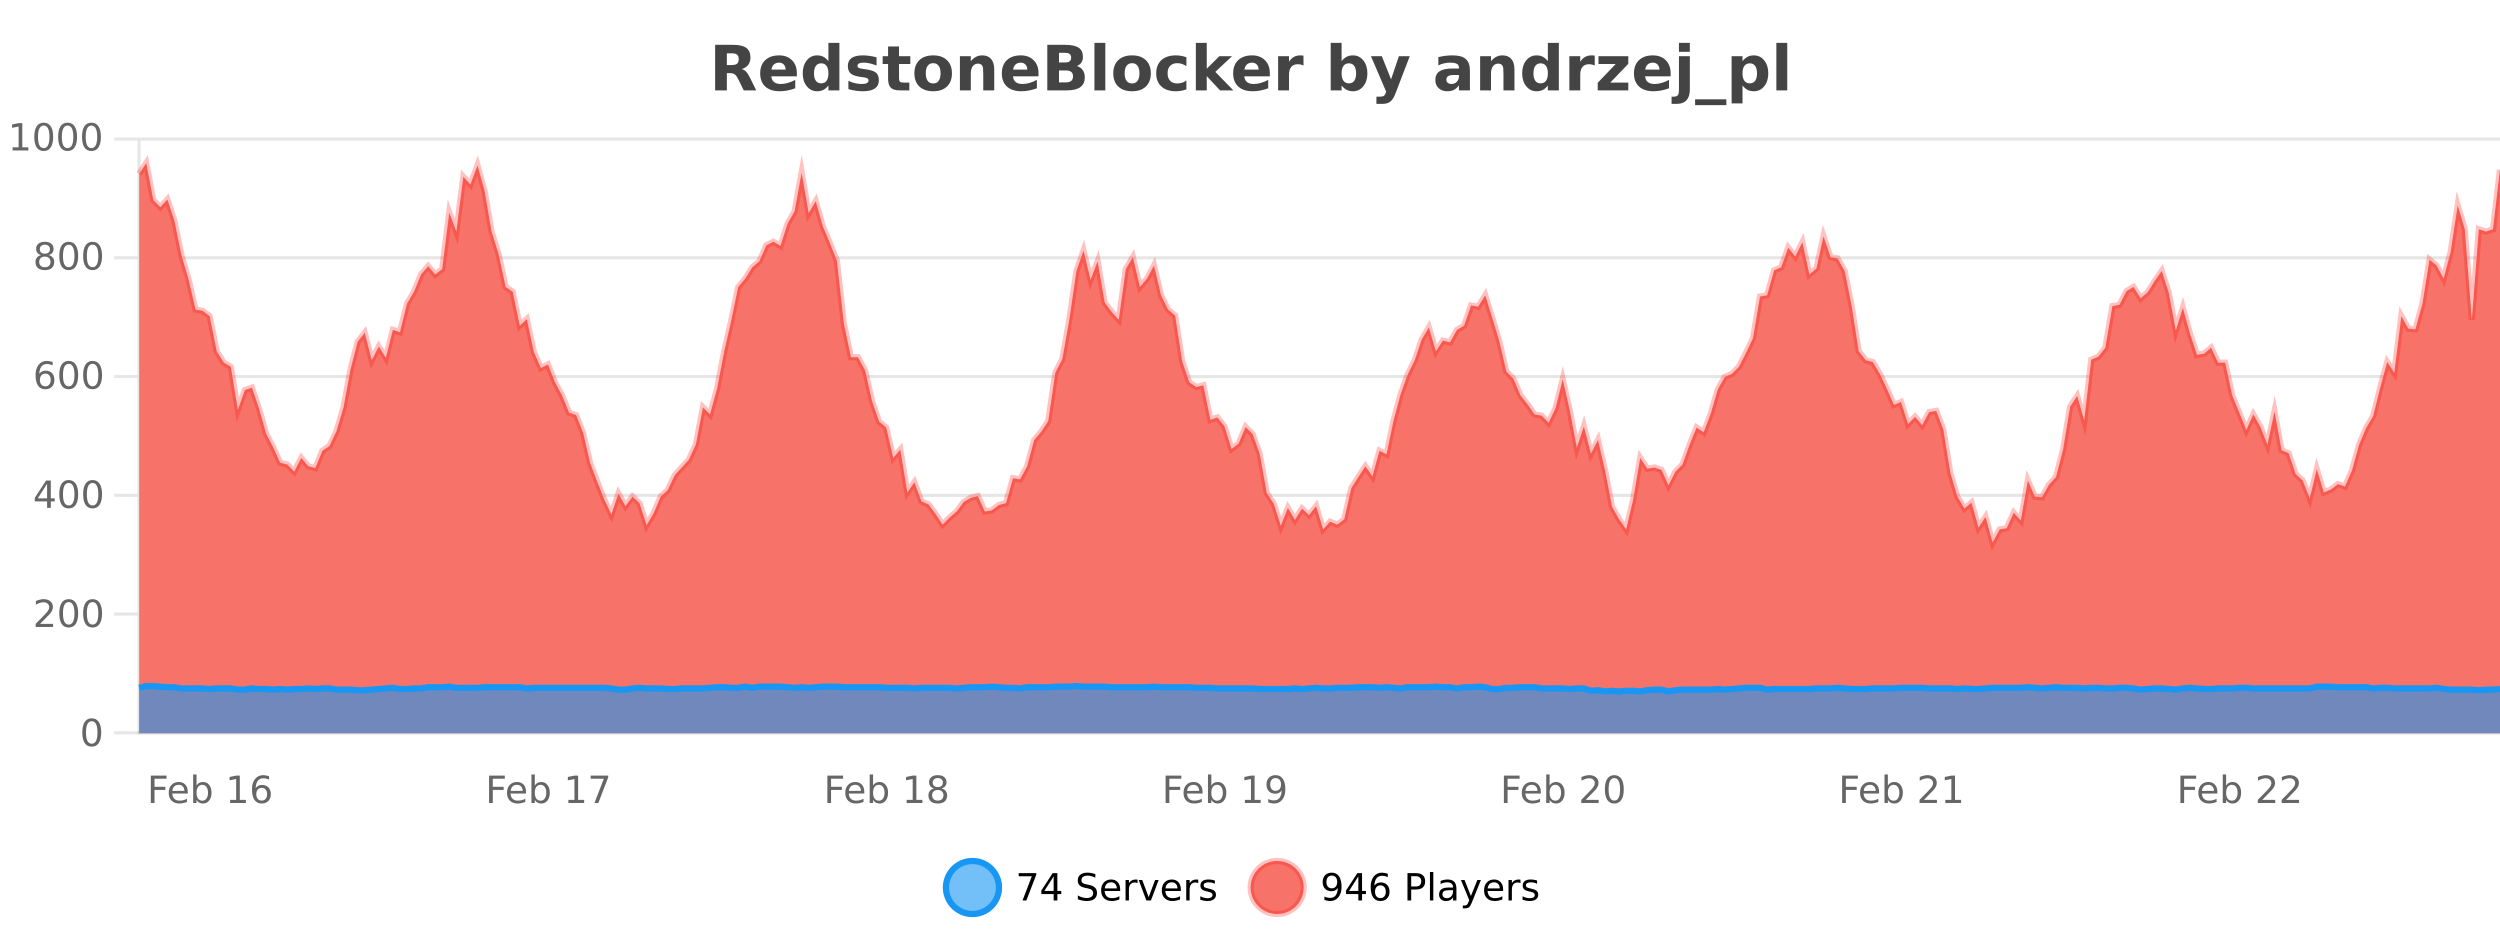
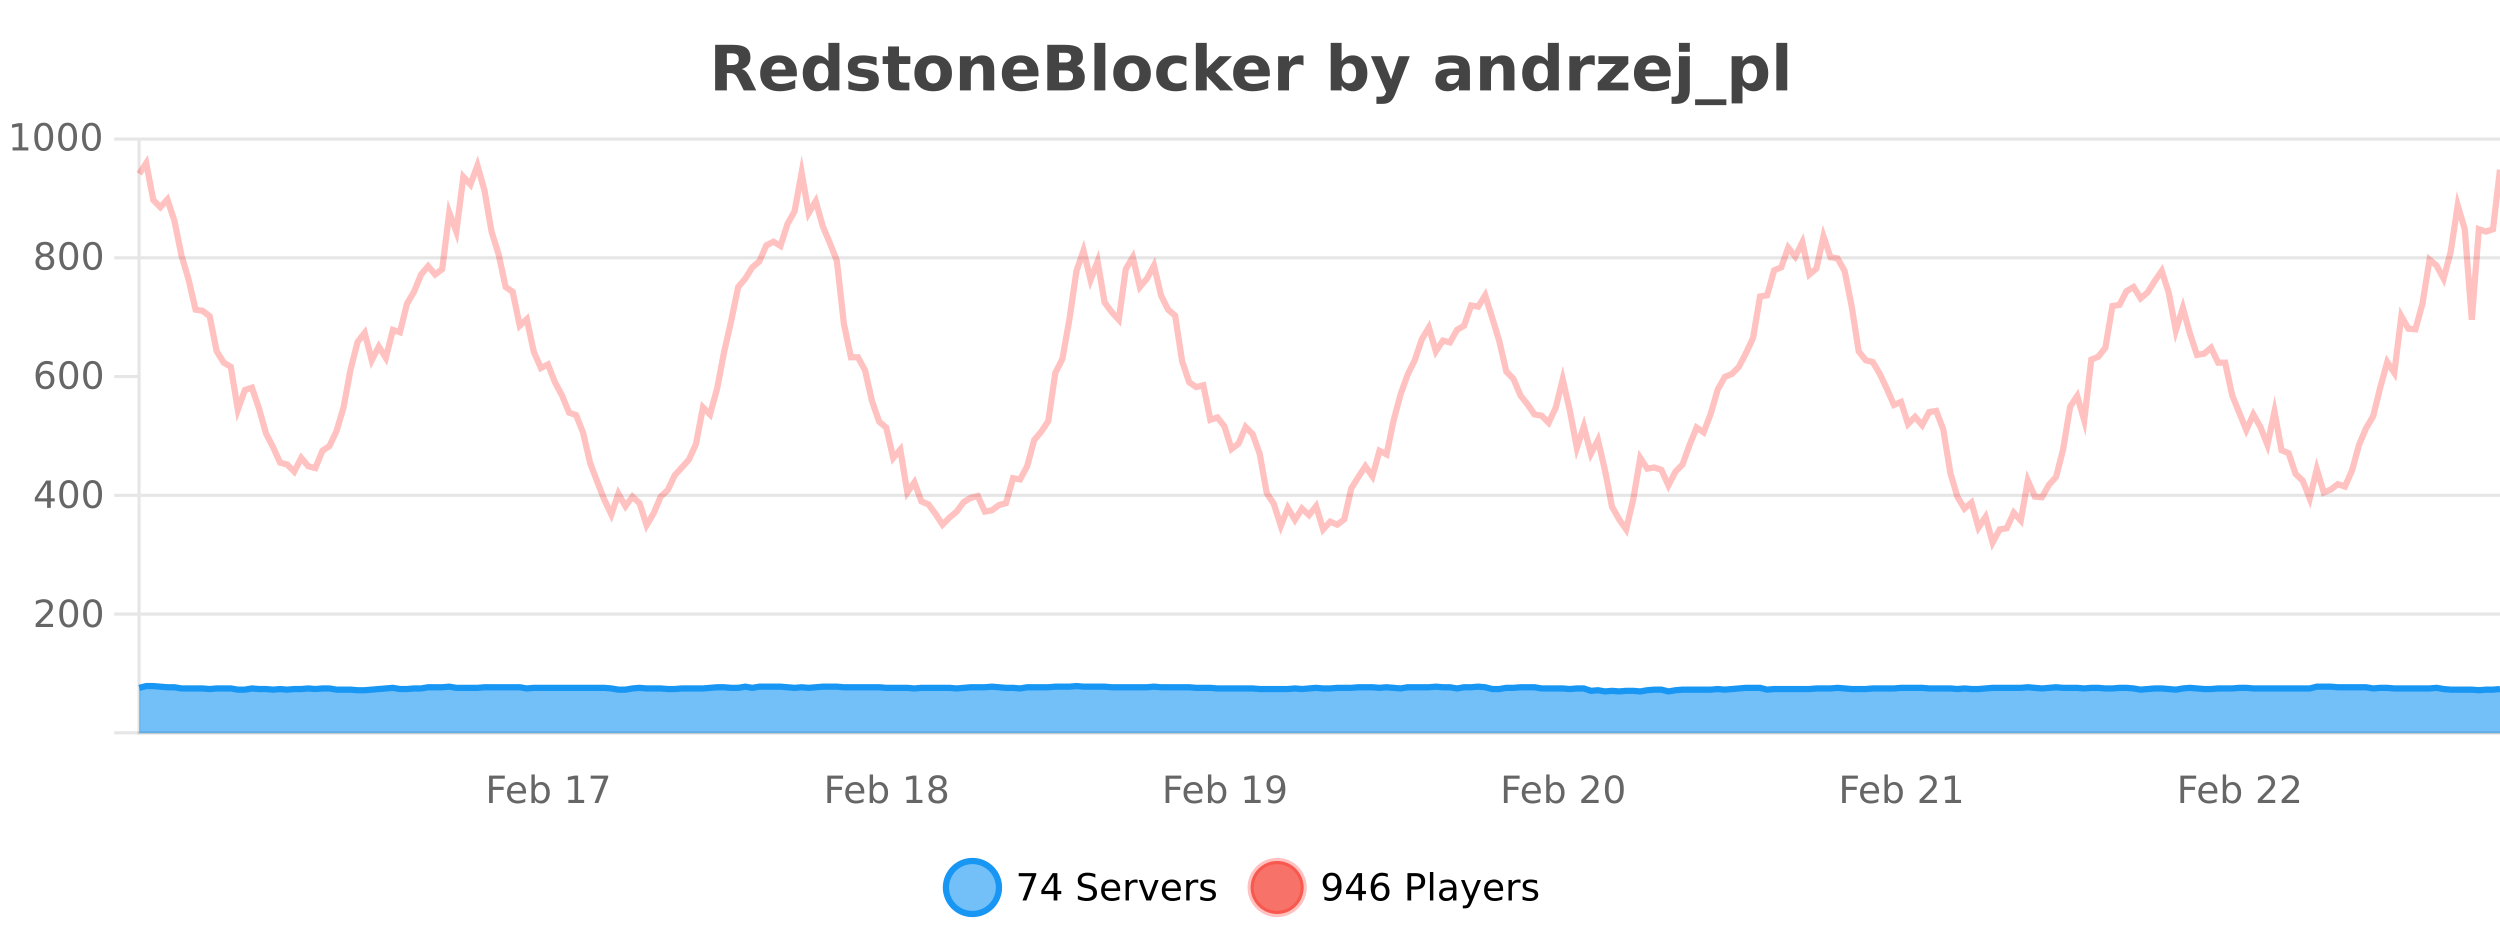
<svg xmlns="http://www.w3.org/2000/svg" width="800pt" height="300pt" viewBox="0 0 800 300" version="1.1">
  <defs>
    <clipPath id="clip1">
      <path d="M 274 263 L 348 263 L 348 300 L 274 300 Z M 274 263 " />
    </clipPath>
    <clipPath id="clip2">
      <path d="M 371 263 L 446 263 L 446 300 L 371 300 Z M 371 263 " />
    </clipPath>
    <clipPath id="clip3">
-       <path d="M 44.539 52 L 800 52 L 800 234.602 L 44.539 234.602 Z M 44.539 52 " />
-     </clipPath>
+       </clipPath>
    <clipPath id="clip4">
      <path d="M 43.539 43 L 800 43 L 800 202 L 43.539 202 Z M 43.539 43 " />
    </clipPath>
    <clipPath id="clip5">
      <path d="M 44.539 219 L 800 219 L 800 234.602 L 44.539 234.602 Z M 44.539 219 " />
    </clipPath>
    <clipPath id="clip6">
      <path d="M 43.539 191 L 800 191 L 800 235.602 L 43.539 235.602 Z M 43.539 191 " />
    </clipPath>
  </defs>
  <g id="surface343146">
    <rect x="0" y="0" width="800" height="300" style="fill:rgb(100%,100%,100%);fill-opacity:1;stroke:none;" />
    <path style="fill:none;stroke-width:1;stroke-linecap:butt;stroke-linejoin:miter;stroke:rgb(0%,0%,0%);stroke-opacity:0.098;stroke-miterlimit:10;" d="M 45 234.5 L 800 234.5 " />
    <path style="fill:none;stroke-width:1;stroke-linecap:butt;stroke-linejoin:miter;stroke:rgb(0%,0%,0%);stroke-opacity:0.098;stroke-miterlimit:10;" d="M 36.539 234.5 L 44 234.5 " />
    <path style="fill:none;stroke-width:1;stroke-linecap:butt;stroke-linejoin:miter;stroke:rgb(0%,0%,0%);stroke-opacity:0.098;stroke-miterlimit:10;" d="M 45 196.5 L 800 196.5 " />
    <path style="fill:none;stroke-width:1;stroke-linecap:butt;stroke-linejoin:miter;stroke:rgb(0%,0%,0%);stroke-opacity:0.098;stroke-miterlimit:10;" d="M 36.539 196.5 L 44 196.5 " />
    <path style="fill:none;stroke-width:1;stroke-linecap:butt;stroke-linejoin:miter;stroke:rgb(0%,0%,0%);stroke-opacity:0.098;stroke-miterlimit:10;" d="M 45 158.5 L 800 158.5 " />
    <path style="fill:none;stroke-width:1;stroke-linecap:butt;stroke-linejoin:miter;stroke:rgb(0%,0%,0%);stroke-opacity:0.098;stroke-miterlimit:10;" d="M 36.539 158.5 L 44 158.5 " />
-     <path style="fill:none;stroke-width:1;stroke-linecap:butt;stroke-linejoin:miter;stroke:rgb(0%,0%,0%);stroke-opacity:0.098;stroke-miterlimit:10;" d="M 45 120.5 L 800 120.5 " />
    <path style="fill:none;stroke-width:1;stroke-linecap:butt;stroke-linejoin:miter;stroke:rgb(0%,0%,0%);stroke-opacity:0.098;stroke-miterlimit:10;" d="M 36.539 120.5 L 44 120.5 " />
    <path style="fill:none;stroke-width:1;stroke-linecap:butt;stroke-linejoin:miter;stroke:rgb(0%,0%,0%);stroke-opacity:0.098;stroke-miterlimit:10;" d="M 45 82.5 L 800 82.5 " />
    <path style="fill:none;stroke-width:1;stroke-linecap:butt;stroke-linejoin:miter;stroke:rgb(0%,0%,0%);stroke-opacity:0.098;stroke-miterlimit:10;" d="M 36.539 82.5 L 44 82.5 " />
    <path style="fill:none;stroke-width:1;stroke-linecap:butt;stroke-linejoin:miter;stroke:rgb(0%,0%,0%);stroke-opacity:0.098;stroke-miterlimit:10;" d="M 45 44.5 L 800 44.5 " />
    <path style="fill:none;stroke-width:1;stroke-linecap:butt;stroke-linejoin:miter;stroke:rgb(0%,0%,0%);stroke-opacity:0.098;stroke-miterlimit:10;" d="M 36.539 44.5 L 44 44.5 " />
    <path style=" stroke:none;fill-rule:nonzero;fill:rgb(9.02%,58.824%,95.294%);fill-opacity:0.6;" d="M 319.672 284 C 319.672 288.688 315.871 292.484 311.188 292.484 C 306.5 292.484 302.699 288.688 302.699 284 C 302.699 279.312 306.5 275.516 311.188 275.516 C 315.871 275.516 319.672 279.312 319.672 284 Z M 319.672 284 " />
    <g clip-path="url(#clip1)" clip-rule="nonzero">
      <path style="fill:none;stroke-width:2;stroke-linecap:butt;stroke-linejoin:miter;stroke:rgb(9.02%,58.824%,95.294%);stroke-opacity:1;stroke-miterlimit:10;" d="M 319.672 284 C 319.672 288.688 315.871 292.484 311.188 292.484 C 306.5 292.484 302.699 288.688 302.699 284 C 302.699 279.312 306.5 275.516 311.188 275.516 C 315.871 275.516 319.672 279.312 319.672 284 Z M 319.672 284 " />
    </g>
    <path style=" stroke:none;fill-rule:nonzero;fill:rgb(0%,0%,0%);fill-opacity:1;" d="M 325.984 279.406 L 331.609 279.406 L 331.609 279.906 L 328.438 288.156 L 327.203 288.156 L 330.188 280.406 L 325.984 280.406 Z M 337.168 280.438 L 334.184 285.109 L 337.168 285.109 Z M 336.855 279.406 L 338.355 279.406 L 338.355 285.109 L 339.605 285.109 L 339.605 286.094 L 338.355 286.094 L 338.355 288.156 L 337.168 288.156 L 337.168 286.094 L 333.23 286.094 L 333.23 284.953 Z M 350.508 279.688 L 350.508 280.844 C 350.059 280.637 349.633 280.48 349.227 280.375 C 348.828 280.262 348.449 280.203 348.086 280.203 C 347.438 280.203 346.938 280.328 346.586 280.578 C 346.242 280.828 346.07 281.188 346.07 281.656 C 346.07 282.043 346.184 282.336 346.414 282.531 C 346.641 282.73 347.086 282.887 347.742 283 L 348.445 283.156 C 349.328 283.324 349.98 283.621 350.398 284.047 C 350.824 284.465 351.039 285.027 351.039 285.734 C 351.039 286.59 350.75 287.234 350.18 287.672 C 349.617 288.109 348.781 288.328 347.68 288.328 C 347.273 288.328 346.836 288.281 346.367 288.188 C 345.898 288.094 345.414 287.953 344.914 287.766 L 344.914 286.547 C 345.391 286.82 345.859 287.023 346.32 287.156 C 346.789 287.293 347.242 287.359 347.68 287.359 C 348.355 287.359 348.875 287.23 349.242 286.969 C 349.617 286.699 349.805 286.32 349.805 285.828 C 349.805 285.402 349.668 285.07 349.398 284.828 C 349.137 284.578 348.703 284.398 348.102 284.281 L 347.383 284.141 C 346.496 283.965 345.855 283.688 345.461 283.312 C 345.074 282.938 344.883 282.418 344.883 281.75 C 344.883 280.969 345.152 280.359 345.695 279.922 C 346.234 279.477 346.984 279.25 347.945 279.25 C 348.359 279.25 348.777 279.289 349.195 279.359 C 349.621 279.434 350.059 279.543 350.508 279.688 Z M 358.453 284.609 L 358.453 285.125 L 353.484 285.125 C 353.535 285.875 353.758 286.445 354.156 286.828 C 354.562 287.215 355.117 287.406 355.828 287.406 C 356.242 287.406 356.645 287.359 357.031 287.266 C 357.426 287.164 357.816 287.008 358.203 286.797 L 358.203 287.828 C 357.805 287.984 357.406 288.105 357 288.188 C 356.594 288.281 356.18 288.328 355.766 288.328 C 354.723 288.328 353.895 288.027 353.281 287.422 C 352.664 286.809 352.359 285.98 352.359 284.938 C 352.359 283.867 352.648 283.016 353.234 282.391 C 353.816 281.758 354.598 281.438 355.578 281.438 C 356.461 281.438 357.16 281.727 357.672 282.297 C 358.191 282.859 358.453 283.633 358.453 284.609 Z M 357.375 284.281 C 357.363 283.699 357.195 283.23 356.875 282.875 C 356.551 282.523 356.125 282.344 355.594 282.344 C 354.988 282.344 354.504 282.516 354.141 282.859 C 353.785 283.203 353.582 283.684 353.531 284.297 Z M 364.023 282.594 C 363.898 282.531 363.762 282.484 363.617 282.453 C 363.48 282.414 363.324 282.391 363.148 282.391 C 362.543 282.391 362.074 282.59 361.742 282.984 C 361.418 283.383 361.258 283.953 361.258 284.703 L 361.258 288.156 L 360.18 288.156 L 360.18 281.594 L 361.258 281.594 L 361.258 282.609 C 361.484 282.215 361.781 281.922 362.148 281.734 C 362.512 281.539 362.953 281.438 363.477 281.438 C 363.547 281.438 363.625 281.445 363.711 281.453 C 363.805 281.465 363.902 281.48 364.008 281.5 Z M 364.379 281.594 L 365.52 281.594 L 367.566 287.094 L 369.629 281.594 L 370.77 281.594 L 368.301 288.156 L 366.832 288.156 Z M 377.871 284.609 L 377.871 285.125 L 372.902 285.125 C 372.953 285.875 373.176 286.445 373.574 286.828 C 373.98 287.215 374.535 287.406 375.246 287.406 C 375.66 287.406 376.062 287.359 376.449 287.266 C 376.844 287.164 377.234 287.008 377.621 286.797 L 377.621 287.828 C 377.223 287.984 376.824 288.105 376.418 288.188 C 376.012 288.281 375.598 288.328 375.184 288.328 C 374.141 288.328 373.312 288.027 372.699 287.422 C 372.082 286.809 371.777 285.98 371.777 284.938 C 371.777 283.867 372.066 283.016 372.652 282.391 C 373.234 281.758 374.016 281.438 374.996 281.438 C 375.879 281.438 376.578 281.727 377.09 282.297 C 377.609 282.859 377.871 283.633 377.871 284.609 Z M 376.793 284.281 C 376.781 283.699 376.613 283.23 376.293 282.875 C 375.969 282.523 375.543 282.344 375.012 282.344 C 374.406 282.344 373.922 282.516 373.559 282.859 C 373.203 283.203 373 283.684 372.949 284.297 Z M 383.441 282.594 C 383.316 282.531 383.18 282.484 383.035 282.453 C 382.898 282.414 382.742 282.391 382.566 282.391 C 381.961 282.391 381.492 282.59 381.16 282.984 C 380.836 283.383 380.676 283.953 380.676 284.703 L 380.676 288.156 L 379.598 288.156 L 379.598 281.594 L 380.676 281.594 L 380.676 282.609 C 380.902 282.215 381.199 281.922 381.566 281.734 C 381.93 281.539 382.371 281.438 382.895 281.438 C 382.965 281.438 383.043 281.445 383.129 281.453 C 383.223 281.465 383.32 281.48 383.426 281.5 Z M 388.75 281.781 L 388.75 282.812 C 388.445 282.656 388.129 282.543 387.797 282.469 C 387.473 282.387 387.133 282.344 386.781 282.344 C 386.25 282.344 385.848 282.43 385.578 282.594 C 385.305 282.75 385.172 282.996 385.172 283.328 C 385.172 283.578 385.266 283.777 385.453 283.922 C 385.648 284.059 386.039 284.188 386.625 284.312 L 386.984 284.406 C 387.754 284.562 388.301 284.793 388.625 285.094 C 388.945 285.398 389.109 285.812 389.109 286.344 C 389.109 286.961 388.863 287.445 388.375 287.797 C 387.895 288.152 387.234 288.328 386.391 288.328 C 386.035 288.328 385.664 288.289 385.281 288.219 C 384.906 288.156 384.508 288.059 384.094 287.922 L 384.094 286.797 C 384.488 287.008 384.879 287.164 385.266 287.266 C 385.648 287.371 386.035 287.422 386.422 287.422 C 386.922 287.422 387.305 287.34 387.578 287.172 C 387.859 286.996 388 286.746 388 286.422 C 388 286.133 387.898 285.906 387.703 285.75 C 387.504 285.594 387.07 285.445 386.406 285.297 L 386.031 285.219 C 385.363 285.074 384.879 284.855 384.578 284.562 C 384.285 284.273 384.141 283.875 384.141 283.375 C 384.141 282.75 384.359 282.273 384.797 281.938 C 385.234 281.605 385.852 281.438 386.656 281.438 C 387.051 281.438 387.426 281.469 387.781 281.531 C 388.133 281.586 388.457 281.668 388.75 281.781 Z M 321.188 277.016 " />
    <path style=" stroke:none;fill-rule:nonzero;fill:rgb(96.863%,44.706%,40.784%);fill-opacity:1;" d="M 417.172 284 C 417.172 288.688 413.375 292.484 408.688 292.484 C 404 292.484 400.203 288.688 400.203 284 C 400.203 279.312 404 275.516 408.688 275.516 C 413.375 275.516 417.172 279.312 417.172 284 Z M 417.172 284 " />
    <g clip-path="url(#clip2)" clip-rule="nonzero">
      <path style="fill:none;stroke-width:2;stroke-linecap:butt;stroke-linejoin:miter;stroke:rgb(100%,4.706%,0%);stroke-opacity:0.247;stroke-miterlimit:10;" d="M 417.172 284 C 417.172 288.688 413.375 292.484 408.688 292.484 C 404 292.484 400.203 288.688 400.203 284 C 400.203 279.312 404 275.516 408.688 275.516 C 413.375 275.516 417.172 279.312 417.172 284 Z M 417.172 284 " />
    </g>
    <path style=" stroke:none;fill-rule:nonzero;fill:rgb(0%,0%,0%);fill-opacity:1;" d="M 423.812 287.969 L 423.812 286.891 C 424.113 287.039 424.414 287.148 424.719 287.219 C 425.02 287.293 425.32 287.328 425.625 287.328 C 426.406 287.328 427 287.07 427.406 286.547 C 427.82 286.016 428.055 285.215 428.109 284.141 C 427.891 284.484 427.602 284.746 427.25 284.922 C 426.906 285.102 426.52 285.188 426.094 285.188 C 425.219 285.188 424.523 284.93 424.016 284.406 C 423.504 283.875 423.25 283.148 423.25 282.219 C 423.25 281.324 423.516 280.605 424.047 280.062 C 424.578 279.523 425.285 279.25 426.172 279.25 C 427.18 279.25 427.953 279.641 428.484 280.422 C 429.023 281.195 429.297 282.32 429.297 283.797 C 429.297 285.172 428.969 286.273 428.312 287.094 C 427.656 287.918 426.773 288.328 425.672 288.328 C 425.367 288.328 425.066 288.297 424.766 288.234 C 424.461 288.18 424.145 288.094 423.812 287.969 Z M 426.172 284.266 C 426.703 284.266 427.125 284.086 427.438 283.719 C 427.75 283.355 427.906 282.855 427.906 282.219 C 427.906 281.594 427.75 281.102 427.438 280.734 C 427.125 280.371 426.703 280.188 426.172 280.188 C 425.641 280.188 425.219 280.371 424.906 280.734 C 424.602 281.102 424.453 281.594 424.453 282.219 C 424.453 282.855 424.602 283.355 424.906 283.719 C 425.219 284.086 425.641 284.266 426.172 284.266 Z M 434.668 280.438 L 431.684 285.109 L 434.668 285.109 Z M 434.355 279.406 L 435.855 279.406 L 435.855 285.109 L 437.105 285.109 L 437.105 286.094 L 435.855 286.094 L 435.855 288.156 L 434.668 288.156 L 434.668 286.094 L 430.73 286.094 L 430.73 284.953 Z M 441.742 283.312 C 441.211 283.312 440.789 283.496 440.477 283.859 C 440.164 284.227 440.008 284.719 440.008 285.344 C 440.008 285.98 440.164 286.48 440.477 286.844 C 440.789 287.211 441.211 287.391 441.742 287.391 C 442.273 287.391 442.688 287.211 442.992 286.844 C 443.305 286.48 443.461 285.98 443.461 285.344 C 443.461 284.719 443.305 284.227 442.992 283.859 C 442.688 283.496 442.273 283.312 441.742 283.312 Z M 444.086 279.594 L 444.086 280.672 C 443.781 280.539 443.48 280.434 443.18 280.359 C 442.875 280.289 442.578 280.25 442.289 280.25 C 441.508 280.25 440.906 280.516 440.492 281.047 C 440.086 281.57 439.852 282.359 439.789 283.422 C 440.016 283.09 440.305 282.836 440.648 282.656 C 441 282.469 441.387 282.375 441.805 282.375 C 442.68 282.375 443.371 282.641 443.883 283.172 C 444.391 283.703 444.648 284.43 444.648 285.344 C 444.648 286.25 444.383 286.977 443.852 287.516 C 443.32 288.059 442.617 288.328 441.742 288.328 C 440.719 288.328 439.945 287.945 439.414 287.172 C 438.883 286.391 438.617 285.266 438.617 283.797 C 438.617 282.414 438.945 281.309 439.602 280.484 C 440.258 279.664 441.137 279.25 442.242 279.25 C 442.531 279.25 442.828 279.281 443.133 279.344 C 443.434 279.398 443.75 279.48 444.086 279.594 Z M 451.578 280.375 L 451.578 283.672 L 453.062 283.672 C 453.613 283.672 454.039 283.531 454.344 283.25 C 454.645 282.961 454.797 282.547 454.797 282.016 C 454.797 281.496 454.645 281.094 454.344 280.812 C 454.039 280.523 453.613 280.375 453.062 280.375 Z M 450.391 279.406 L 453.062 279.406 C 454.051 279.406 454.797 279.633 455.297 280.078 C 455.797 280.516 456.047 281.164 456.047 282.016 C 456.047 282.883 455.797 283.539 455.297 283.984 C 454.797 284.422 454.051 284.641 453.062 284.641 L 451.578 284.641 L 451.578 288.156 L 450.391 288.156 Z M 457.582 279.031 L 458.66 279.031 L 458.66 288.156 L 457.582 288.156 Z M 463.898 284.859 C 463.031 284.859 462.43 284.961 462.086 285.156 C 461.75 285.355 461.586 285.695 461.586 286.172 C 461.586 286.559 461.711 286.867 461.961 287.094 C 462.219 287.312 462.562 287.422 462.992 287.422 C 463.594 287.422 464.074 287.215 464.43 286.797 C 464.793 286.371 464.977 285.805 464.977 285.094 L 464.977 284.859 Z M 466.055 284.406 L 466.055 288.156 L 464.977 288.156 L 464.977 287.156 C 464.727 287.555 464.418 287.852 464.055 288.047 C 463.688 288.234 463.242 288.328 462.711 288.328 C 462.031 288.328 461.496 288.141 461.102 287.766 C 460.703 287.383 460.508 286.875 460.508 286.25 C 460.508 285.512 460.75 284.953 461.242 284.578 C 461.742 284.203 462.48 284.016 463.461 284.016 L 464.977 284.016 L 464.977 283.906 C 464.977 283.406 464.809 283.023 464.477 282.75 C 464.152 282.48 463.699 282.344 463.117 282.344 C 462.742 282.344 462.371 282.391 462.008 282.484 C 461.652 282.578 461.312 282.715 460.992 282.891 L 460.992 281.891 C 461.387 281.734 461.766 281.621 462.133 281.547 C 462.508 281.477 462.871 281.438 463.227 281.438 C 464.172 281.438 464.883 281.684 465.352 282.172 C 465.82 282.664 466.055 283.406 466.055 284.406 Z M 471.004 288.766 C 470.699 289.547 470.402 290.055 470.113 290.297 C 469.82 290.535 469.434 290.656 468.957 290.656 L 468.098 290.656 L 468.098 289.75 L 468.723 289.75 C 469.023 289.75 469.254 289.676 469.41 289.531 C 469.574 289.395 469.758 289.066 469.957 288.547 L 470.16 288.047 L 467.504 281.594 L 468.645 281.594 L 470.691 286.719 L 472.754 281.594 L 473.895 281.594 Z M 480.996 284.609 L 480.996 285.125 L 476.027 285.125 C 476.078 285.875 476.301 286.445 476.699 286.828 C 477.105 287.215 477.66 287.406 478.371 287.406 C 478.785 287.406 479.188 287.359 479.574 287.266 C 479.969 287.164 480.359 287.008 480.746 286.797 L 480.746 287.828 C 480.348 287.984 479.949 288.105 479.543 288.188 C 479.137 288.281 478.723 288.328 478.309 288.328 C 477.266 288.328 476.438 288.027 475.824 287.422 C 475.207 286.809 474.902 285.98 474.902 284.938 C 474.902 283.867 475.191 283.016 475.777 282.391 C 476.359 281.758 477.141 281.438 478.121 281.438 C 479.004 281.438 479.703 281.727 480.215 282.297 C 480.734 282.859 480.996 283.633 480.996 284.609 Z M 479.918 284.281 C 479.906 283.699 479.738 283.23 479.418 282.875 C 479.094 282.523 478.668 282.344 478.137 282.344 C 477.531 282.344 477.047 282.516 476.684 282.859 C 476.328 283.203 476.125 283.684 476.074 284.297 Z M 486.566 282.594 C 486.441 282.531 486.305 282.484 486.16 282.453 C 486.023 282.414 485.867 282.391 485.691 282.391 C 485.086 282.391 484.617 282.59 484.285 282.984 C 483.961 283.383 483.801 283.953 483.801 284.703 L 483.801 288.156 L 482.723 288.156 L 482.723 281.594 L 483.801 281.594 L 483.801 282.609 C 484.027 282.215 484.324 281.922 484.691 281.734 C 485.055 281.539 485.496 281.438 486.02 281.438 C 486.09 281.438 486.168 281.445 486.254 281.453 C 486.348 281.465 486.445 281.48 486.551 281.5 Z M 491.875 281.781 L 491.875 282.812 C 491.57 282.656 491.254 282.543 490.922 282.469 C 490.598 282.387 490.258 282.344 489.906 282.344 C 489.375 282.344 488.973 282.43 488.703 282.594 C 488.43 282.75 488.297 282.996 488.297 283.328 C 488.297 283.578 488.391 283.777 488.578 283.922 C 488.773 284.059 489.164 284.188 489.75 284.312 L 490.109 284.406 C 490.879 284.562 491.426 284.793 491.75 285.094 C 492.07 285.398 492.234 285.812 492.234 286.344 C 492.234 286.961 491.988 287.445 491.5 287.797 C 491.02 288.152 490.359 288.328 489.516 288.328 C 489.16 288.328 488.789 288.289 488.406 288.219 C 488.031 288.156 487.633 288.059 487.219 287.922 L 487.219 286.797 C 487.613 287.008 488.004 287.164 488.391 287.266 C 488.773 287.371 489.16 287.422 489.547 287.422 C 490.047 287.422 490.43 287.34 490.703 287.172 C 490.984 286.996 491.125 286.746 491.125 286.422 C 491.125 286.133 491.023 285.906 490.828 285.75 C 490.629 285.594 490.195 285.445 489.531 285.297 L 489.156 285.219 C 488.488 285.074 488.004 284.855 487.703 284.562 C 487.41 284.273 487.266 283.875 487.266 283.375 C 487.266 282.75 487.484 282.273 487.922 281.938 C 488.359 281.605 488.977 281.438 489.781 281.438 C 490.176 281.438 490.551 281.469 490.906 281.531 C 491.258 281.586 491.582 281.668 491.875 281.781 Z M 418.688 277.016 " />
    <path style=" stroke:none;fill-rule:nonzero;fill:rgb(26.667%,26.667%,26.667%);fill-opacity:1;" d="M 234.172 20.812 C 234.961 20.812 235.531 20.668 235.875 20.375 C 236.219 20.074 236.391 19.59 236.391 18.922 C 236.391 18.258 236.219 17.781 235.875 17.5 C 235.531 17.211 234.961 17.062 234.172 17.062 L 232.594 17.062 L 232.594 20.812 Z M 232.594 23.406 L 232.594 28.922 L 228.844 28.922 L 228.844 14.344 L 234.578 14.344 C 236.492 14.344 237.898 14.668 238.797 15.312 C 239.691 15.961 240.141 16.977 240.141 18.359 C 240.141 19.328 239.906 20.125 239.438 20.75 C 238.977 21.367 238.281 21.82 237.344 22.109 C 237.852 22.227 238.312 22.492 238.719 22.906 C 239.125 23.312 239.535 23.938 239.953 24.781 L 242 28.922 L 238 28.922 L 236.219 25.297 C 235.863 24.57 235.5 24.074 235.125 23.812 C 234.758 23.543 234.27 23.406 233.656 23.406 Z M 254.992 23.422 L 254.992 24.422 L 246.82 24.422 C 246.902 25.246 247.199 25.859 247.711 26.266 C 248.219 26.672 248.93 26.875 249.836 26.875 C 250.574 26.875 251.328 26.766 252.102 26.547 C 252.871 26.328 253.664 26 254.477 25.562 L 254.477 28.25 C 253.652 28.562 252.824 28.797 251.992 28.953 C 251.168 29.117 250.344 29.203 249.523 29.203 C 247.543 29.203 246 28.703 244.898 27.703 C 243.805 26.695 243.258 25.281 243.258 23.469 C 243.258 21.68 243.793 20.273 244.867 19.25 C 245.949 18.23 247.434 17.719 249.32 17.719 C 251.039 17.719 252.414 18.242 253.445 19.281 C 254.477 20.312 254.992 21.695 254.992 23.422 Z M 251.398 22.266 C 251.398 21.602 251.203 21.062 250.82 20.656 C 250.434 20.25 249.93 20.047 249.305 20.047 C 248.625 20.047 248.074 20.242 247.648 20.625 C 247.23 21 246.969 21.547 246.867 22.266 Z M 265.09 19.578 L 265.09 13.719 L 268.605 13.719 L 268.605 28.922 L 265.09 28.922 L 265.09 27.344 C 264.609 27.992 264.078 28.465 263.496 28.766 C 262.91 29.055 262.238 29.203 261.48 29.203 C 260.137 29.203 259.031 28.668 258.168 27.594 C 257.301 26.523 256.871 25.148 256.871 23.469 C 256.871 21.781 257.301 20.402 258.168 19.328 C 259.031 18.258 260.137 17.719 261.48 17.719 C 262.238 17.719 262.91 17.871 263.496 18.172 C 264.078 18.477 264.609 18.945 265.09 19.578 Z M 262.777 26.672 C 263.527 26.672 264.098 26.402 264.496 25.859 C 264.891 25.309 265.09 24.512 265.09 23.469 C 265.09 22.43 264.891 21.637 264.496 21.094 C 264.098 20.543 263.527 20.266 262.777 20.266 C 262.035 20.266 261.469 20.543 261.074 21.094 C 260.676 21.637 260.48 22.43 260.48 23.469 C 260.48 24.512 260.676 25.309 261.074 25.859 C 261.469 26.402 262.035 26.672 262.777 26.672 Z M 280.5 18.328 L 280.5 20.984 C 279.758 20.672 279.039 20.438 278.344 20.281 C 277.645 20.125 276.984 20.047 276.359 20.047 C 275.703 20.047 275.211 20.133 274.891 20.297 C 274.566 20.465 274.406 20.719 274.406 21.062 C 274.406 21.344 274.523 21.559 274.766 21.703 C 275.016 21.852 275.453 21.961 276.078 22.031 L 276.703 22.125 C 278.492 22.355 279.695 22.73 280.312 23.25 C 280.926 23.773 281.234 24.59 281.234 25.703 C 281.234 26.871 280.801 27.746 279.938 28.328 C 279.082 28.914 277.805 29.203 276.109 29.203 C 275.379 29.203 274.629 29.145 273.859 29.031 C 273.086 28.918 272.297 28.746 271.484 28.516 L 271.484 25.859 C 272.18 26.203 272.895 26.461 273.625 26.625 C 274.352 26.793 275.098 26.875 275.859 26.875 C 276.547 26.875 277.062 26.781 277.406 26.594 C 277.75 26.406 277.922 26.125 277.922 25.75 C 277.922 25.438 277.801 25.211 277.562 25.062 C 277.32 24.906 276.848 24.789 276.141 24.703 L 275.531 24.625 C 273.969 24.43 272.875 24.07 272.25 23.547 C 271.625 23.016 271.312 22.215 271.312 21.141 C 271.312 19.984 271.707 19.125 272.5 18.562 C 273.301 18 274.52 17.719 276.156 17.719 C 276.801 17.719 277.477 17.773 278.188 17.875 C 278.895 17.969 279.664 18.121 280.5 18.328 Z M 287.688 14.875 L 287.688 17.984 L 291.297 17.984 L 291.297 20.484 L 287.688 20.484 L 287.688 25.125 C 287.688 25.637 287.785 25.98 287.984 26.156 C 288.191 26.336 288.594 26.422 289.188 26.422 L 290.984 26.422 L 290.984 28.922 L 287.984 28.922 C 286.609 28.922 285.629 28.637 285.047 28.062 C 284.473 27.48 284.188 26.5 284.188 25.125 L 284.188 20.484 L 282.453 20.484 L 282.453 17.984 L 284.188 17.984 L 284.188 14.875 Z M 298.637 20.219 C 297.855 20.219 297.262 20.5 296.855 21.062 C 296.449 21.617 296.246 22.418 296.246 23.469 C 296.246 24.512 296.449 25.312 296.855 25.875 C 297.262 26.43 297.855 26.703 298.637 26.703 C 299.395 26.703 299.973 26.43 300.371 25.875 C 300.777 25.312 300.98 24.512 300.98 23.469 C 300.98 22.418 300.777 21.617 300.371 21.062 C 299.973 20.5 299.395 20.219 298.637 20.219 Z M 298.637 17.719 C 300.512 17.719 301.973 18.23 303.027 19.25 C 304.09 20.262 304.621 21.668 304.621 23.469 C 304.621 25.262 304.09 26.668 303.027 27.688 C 301.973 28.699 300.512 29.203 298.637 29.203 C 296.738 29.203 295.262 28.699 294.199 27.688 C 293.137 26.668 292.605 25.262 292.605 23.469 C 292.605 21.668 293.137 20.262 294.199 19.25 C 295.262 18.23 296.738 17.719 298.637 17.719 Z M 318.156 22.266 L 318.156 28.922 L 314.641 28.922 L 314.641 23.828 C 314.641 22.883 314.617 22.23 314.578 21.875 C 314.535 21.512 314.461 21.246 314.359 21.078 C 314.223 20.852 314.035 20.672 313.797 20.547 C 313.566 20.422 313.301 20.359 313 20.359 C 312.27 20.359 311.695 20.641 311.281 21.203 C 310.863 21.766 310.656 22.547 310.656 23.547 L 310.656 28.922 L 307.172 28.922 L 307.172 17.984 L 310.656 17.984 L 310.656 19.578 C 311.188 18.945 311.75 18.477 312.344 18.172 C 312.938 17.871 313.586 17.719 314.297 17.719 C 315.566 17.719 316.523 18.109 317.172 18.891 C 317.828 19.664 318.156 20.789 318.156 22.266 Z M 332.32 23.422 L 332.32 24.422 L 324.148 24.422 C 324.23 25.246 324.527 25.859 325.039 26.266 C 325.547 26.672 326.258 26.875 327.164 26.875 C 327.902 26.875 328.656 26.766 329.43 26.547 C 330.199 26.328 330.992 26 331.805 25.562 L 331.805 28.25 C 330.98 28.562 330.152 28.797 329.32 28.953 C 328.496 29.117 327.672 29.203 326.852 29.203 C 324.871 29.203 323.328 28.703 322.227 27.703 C 321.133 26.695 320.586 25.281 320.586 23.469 C 320.586 21.68 321.121 20.273 322.195 19.25 C 323.277 18.23 324.762 17.719 326.648 17.719 C 328.367 17.719 329.742 18.242 330.773 19.281 C 331.805 20.312 332.32 21.695 332.32 23.422 Z M 328.727 22.266 C 328.727 21.602 328.531 21.062 328.148 20.656 C 327.762 20.25 327.258 20.047 326.633 20.047 C 325.953 20.047 325.402 20.242 324.977 20.625 C 324.559 21 324.297 21.547 324.195 22.266 Z M 340.961 19.984 C 341.555 19.984 342 19.855 342.305 19.594 C 342.617 19.336 342.773 18.949 342.773 18.438 C 342.773 17.938 342.617 17.559 342.305 17.297 C 342 17.039 341.555 16.906 340.961 16.906 L 338.883 16.906 L 338.883 19.984 Z M 341.086 26.359 C 341.844 26.359 342.414 26.203 342.789 25.891 C 343.172 25.57 343.367 25.086 343.367 24.438 C 343.367 23.805 343.18 23.328 342.805 23.016 C 342.43 22.703 341.855 22.547 341.086 22.547 L 338.883 22.547 L 338.883 26.359 Z M 344.586 21.125 C 345.398 21.355 346.023 21.789 346.461 22.422 C 346.906 23.047 347.133 23.82 347.133 24.734 C 347.133 26.141 346.652 27.195 345.695 27.891 C 344.746 28.578 343.305 28.922 341.367 28.922 L 335.133 28.922 L 335.133 14.344 L 340.773 14.344 C 342.793 14.344 344.258 14.652 345.164 15.266 C 346.078 15.871 346.539 16.852 346.539 18.203 C 346.539 18.914 346.371 19.516 346.039 20.016 C 345.703 20.508 345.219 20.875 344.586 21.125 Z M 350.219 13.719 L 353.703 13.719 L 353.703 28.922 L 350.219 28.922 Z M 362.281 20.219 C 361.5 20.219 360.906 20.5 360.5 21.062 C 360.094 21.617 359.891 22.418 359.891 23.469 C 359.891 24.512 360.094 25.312 360.5 25.875 C 360.906 26.43 361.5 26.703 362.281 26.703 C 363.039 26.703 363.617 26.43 364.016 25.875 C 364.422 25.312 364.625 24.512 364.625 23.469 C 364.625 22.418 364.422 21.617 364.016 21.062 C 363.617 20.5 363.039 20.219 362.281 20.219 Z M 362.281 17.719 C 364.156 17.719 365.617 18.23 366.672 19.25 C 367.734 20.262 368.266 21.668 368.266 23.469 C 368.266 25.262 367.734 26.668 366.672 27.688 C 365.617 28.699 364.156 29.203 362.281 29.203 C 360.383 29.203 358.906 28.699 357.844 27.688 C 356.781 26.668 356.25 25.262 356.25 23.469 C 356.25 21.668 356.781 20.262 357.844 19.25 C 358.906 18.23 360.383 17.719 362.281 17.719 Z M 379.645 18.328 L 379.645 21.172 C 379.176 20.852 378.699 20.609 378.223 20.453 C 377.742 20.297 377.242 20.219 376.723 20.219 C 375.754 20.219 374.992 20.508 374.441 21.078 C 373.898 21.641 373.629 22.438 373.629 23.469 C 373.629 24.492 373.898 25.289 374.441 25.859 C 374.992 26.422 375.754 26.703 376.723 26.703 C 377.273 26.703 377.793 26.625 378.285 26.469 C 378.773 26.305 379.227 26.059 379.645 25.734 L 379.645 28.594 C 379.102 28.805 378.551 28.953 377.988 29.047 C 377.426 29.148 376.855 29.203 376.285 29.203 C 374.316 29.203 372.773 28.699 371.66 27.688 C 370.543 26.68 369.988 25.273 369.988 23.469 C 369.988 21.656 370.543 20.246 371.66 19.234 C 372.773 18.227 374.316 17.719 376.285 17.719 C 376.855 17.719 377.418 17.773 377.973 17.875 C 378.535 17.969 379.09 18.121 379.645 18.328 Z M 382.672 13.719 L 386.156 13.719 L 386.156 22 L 390.188 17.984 L 394.25 17.984 L 388.906 23 L 394.672 28.922 L 390.422 28.922 L 386.156 24.359 L 386.156 28.922 L 382.672 28.922 Z M 406.344 23.422 L 406.344 24.422 L 398.172 24.422 C 398.254 25.246 398.551 25.859 399.062 26.266 C 399.57 26.672 400.281 26.875 401.188 26.875 C 401.926 26.875 402.68 26.766 403.453 26.547 C 404.223 26.328 405.016 26 405.828 25.562 L 405.828 28.25 C 405.004 28.562 404.176 28.797 403.344 28.953 C 402.52 29.117 401.695 29.203 400.875 29.203 C 398.895 29.203 397.352 28.703 396.25 27.703 C 395.156 26.695 394.609 25.281 394.609 23.469 C 394.609 21.68 395.145 20.273 396.219 19.25 C 397.301 18.23 398.785 17.719 400.672 17.719 C 402.391 17.719 403.766 18.242 404.797 19.281 C 405.828 20.312 406.344 21.695 406.344 23.422 Z M 402.75 22.266 C 402.75 21.602 402.555 21.062 402.172 20.656 C 401.785 20.25 401.281 20.047 400.656 20.047 C 399.977 20.047 399.426 20.242 399 20.625 C 398.582 21 398.32 21.547 398.219 22.266 Z M 417.125 20.969 C 416.812 20.824 416.504 20.719 416.203 20.656 C 415.898 20.586 415.598 20.547 415.297 20.547 C 414.391 20.547 413.691 20.836 413.203 21.406 C 412.723 21.98 412.484 22.805 412.484 23.875 L 412.484 28.922 L 409 28.922 L 409 17.984 L 412.484 17.984 L 412.484 19.781 C 412.93 19.062 413.445 18.543 414.031 18.219 C 414.613 17.887 415.312 17.719 416.125 17.719 C 416.25 17.719 416.379 17.727 416.516 17.734 C 416.648 17.746 416.848 17.766 417.109 17.797 Z M 431.641 26.672 C 432.391 26.672 432.961 26.402 433.359 25.859 C 433.754 25.309 433.953 24.512 433.953 23.469 C 433.953 22.43 433.754 21.637 433.359 21.094 C 432.961 20.543 432.391 20.266 431.641 20.266 C 430.891 20.266 430.312 20.543 429.906 21.094 C 429.508 21.637 429.312 22.43 429.312 23.469 C 429.312 24.5 429.508 25.293 429.906 25.844 C 430.312 26.398 430.891 26.672 431.641 26.672 Z M 429.312 19.578 C 429.801 18.945 430.336 18.477 430.922 18.172 C 431.504 17.871 432.176 17.719 432.938 17.719 C 434.289 17.719 435.398 18.258 436.266 19.328 C 437.129 20.402 437.562 21.781 437.562 23.469 C 437.562 25.148 437.129 26.523 436.266 27.594 C 435.398 28.668 434.289 29.203 432.938 29.203 C 432.176 29.203 431.504 29.051 430.922 28.75 C 430.336 28.449 429.801 27.98 429.312 27.344 L 429.312 28.922 L 425.828 28.922 L 425.828 13.719 L 429.312 13.719 Z M 438.703 17.984 L 442.188 17.984 L 445.141 25.406 L 447.641 17.984 L 451.125 17.984 L 446.531 29.953 C 446.07 31.172 445.531 32.02 444.906 32.5 C 444.289 32.988 443.484 33.234 442.484 33.234 L 440.453 33.234 L 440.453 30.938 L 441.547 30.938 C 442.141 30.938 442.57 30.844 442.844 30.656 C 443.113 30.469 443.32 30.129 443.469 29.641 L 443.578 29.344 Z M 465.031 24 C 464.301 24 463.754 24.125 463.391 24.375 C 463.023 24.617 462.844 24.98 462.844 25.469 C 462.844 25.906 462.988 26.25 463.281 26.5 C 463.582 26.75 463.992 26.875 464.516 26.875 C 465.172 26.875 465.723 26.641 466.172 26.172 C 466.629 25.703 466.859 25.117 466.859 24.406 L 466.859 24 Z M 470.375 22.688 L 470.375 28.922 L 466.859 28.922 L 466.859 27.297 C 466.391 27.965 465.859 28.449 465.266 28.75 C 464.68 29.051 463.969 29.203 463.125 29.203 C 462 29.203 461.082 28.875 460.375 28.219 C 459.664 27.555 459.312 26.695 459.312 25.641 C 459.312 24.359 459.75 23.422 460.625 22.828 C 461.508 22.227 462.898 21.922 464.797 21.922 L 466.859 21.922 L 466.859 21.641 C 466.859 21.09 466.641 20.688 466.203 20.438 C 465.766 20.18 465.082 20.047 464.156 20.047 C 463.406 20.047 462.707 20.125 462.062 20.281 C 461.414 20.43 460.816 20.648 460.266 20.938 L 460.266 18.281 C 461.016 18.094 461.766 17.953 462.516 17.859 C 463.273 17.766 464.035 17.719 464.797 17.719 C 466.766 17.719 468.188 18.109 469.062 18.891 C 469.938 19.664 470.375 20.93 470.375 22.688 Z M 484.625 22.266 L 484.625 28.922 L 481.109 28.922 L 481.109 23.828 C 481.109 22.883 481.086 22.23 481.047 21.875 C 481.004 21.512 480.93 21.246 480.828 21.078 C 480.691 20.852 480.504 20.672 480.266 20.547 C 480.035 20.422 479.77 20.359 479.469 20.359 C 478.738 20.359 478.164 20.641 477.75 21.203 C 477.332 21.766 477.125 22.547 477.125 23.547 L 477.125 28.922 L 473.641 28.922 L 473.641 17.984 L 477.125 17.984 L 477.125 19.578 C 477.656 18.945 478.219 18.477 478.812 18.172 C 479.406 17.871 480.055 17.719 480.766 17.719 C 482.035 17.719 482.992 18.109 483.641 18.891 C 484.297 19.664 484.625 20.789 484.625 22.266 Z M 495.312 19.578 L 495.312 13.719 L 498.828 13.719 L 498.828 28.922 L 495.312 28.922 L 495.312 27.344 C 494.832 27.992 494.301 28.465 493.719 28.766 C 493.133 29.055 492.461 29.203 491.703 29.203 C 490.359 29.203 489.254 28.668 488.391 27.594 C 487.523 26.523 487.094 25.148 487.094 23.469 C 487.094 21.781 487.523 20.402 488.391 19.328 C 489.254 18.258 490.359 17.719 491.703 17.719 C 492.461 17.719 493.133 17.871 493.719 18.172 C 494.301 18.477 494.832 18.945 495.312 19.578 Z M 493 26.672 C 493.75 26.672 494.32 26.402 494.719 25.859 C 495.113 25.309 495.312 24.512 495.312 23.469 C 495.312 22.43 495.113 21.637 494.719 21.094 C 494.32 20.543 493.75 20.266 493 20.266 C 492.258 20.266 491.691 20.543 491.297 21.094 C 490.898 21.637 490.703 22.43 490.703 23.469 C 490.703 24.512 490.898 25.309 491.297 25.859 C 491.691 26.402 492.258 26.672 493 26.672 Z M 510.32 20.969 C 510.008 20.824 509.699 20.719 509.398 20.656 C 509.094 20.586 508.793 20.547 508.492 20.547 C 507.586 20.547 506.887 20.836 506.398 21.406 C 505.918 21.98 505.68 22.805 505.68 23.875 L 505.68 28.922 L 502.195 28.922 L 502.195 17.984 L 505.68 17.984 L 505.68 19.781 C 506.125 19.062 506.641 18.543 507.227 18.219 C 507.809 17.887 508.508 17.719 509.32 17.719 C 509.445 17.719 509.574 17.727 509.711 17.734 C 509.844 17.746 510.043 17.766 510.305 17.797 Z M 511.508 17.984 L 521.055 17.984 L 521.055 20.422 L 515.289 26.422 L 521.055 26.422 L 521.055 28.922 L 511.273 28.922 L 511.273 26.484 L 517.023 20.484 L 511.508 20.484 Z M 534.602 23.422 L 534.602 24.422 L 526.43 24.422 C 526.512 25.246 526.809 25.859 527.32 26.266 C 527.828 26.672 528.539 26.875 529.445 26.875 C 530.184 26.875 530.938 26.766 531.711 26.547 C 532.48 26.328 533.273 26 534.086 25.562 L 534.086 28.25 C 533.262 28.562 532.434 28.797 531.602 28.953 C 530.777 29.117 529.953 29.203 529.133 29.203 C 527.152 29.203 525.609 28.703 524.508 27.703 C 523.414 26.695 522.867 25.281 522.867 23.469 C 522.867 21.68 523.402 20.273 524.477 19.25 C 525.559 18.23 527.043 17.719 528.93 17.719 C 530.648 17.719 532.023 18.242 533.055 19.281 C 534.086 20.312 534.602 21.695 534.602 23.422 Z M 531.008 22.266 C 531.008 21.602 530.812 21.062 530.43 20.656 C 530.043 20.25 529.539 20.047 528.914 20.047 C 528.234 20.047 527.684 20.242 527.258 20.625 C 526.84 21 526.578 21.547 526.477 22.266 Z M 537.262 17.984 L 540.746 17.984 L 540.746 28.719 C 540.746 30.188 540.391 31.305 539.684 32.078 C 538.984 32.848 537.969 33.234 536.637 33.234 L 534.902 33.234 L 534.902 30.938 L 535.512 30.938 C 536.176 30.938 536.637 30.785 536.887 30.484 C 537.137 30.191 537.262 29.602 537.262 28.719 Z M 537.262 13.719 L 540.746 13.719 L 540.746 16.578 L 537.262 16.578 Z M 552.43 31.781 L 552.43 33.641 L 542.43 33.641 L 542.43 31.781 Z M 557.602 27.344 L 557.602 33.078 L 554.117 33.078 L 554.117 17.984 L 557.602 17.984 L 557.602 19.578 C 558.09 18.945 558.625 18.477 559.211 18.172 C 559.793 17.871 560.465 17.719 561.227 17.719 C 562.578 17.719 563.688 18.258 564.555 19.328 C 565.418 20.402 565.852 21.781 565.852 23.469 C 565.852 25.148 565.418 26.523 564.555 27.594 C 563.688 28.668 562.578 29.203 561.227 29.203 C 560.465 29.203 559.793 29.051 559.211 28.75 C 558.625 28.449 558.09 27.98 557.602 27.344 Z M 559.93 20.266 C 559.18 20.266 558.602 20.543 558.195 21.094 C 557.797 21.637 557.602 22.43 557.602 23.469 C 557.602 24.5 557.797 25.293 558.195 25.844 C 558.602 26.398 559.18 26.672 559.93 26.672 C 560.68 26.672 561.25 26.402 561.648 25.859 C 562.043 25.309 562.242 24.512 562.242 23.469 C 562.242 22.43 562.043 21.637 561.648 21.094 C 561.25 20.543 560.68 20.266 559.93 20.266 Z M 568.434 13.719 L 571.918 13.719 L 571.918 28.922 L 568.434 28.922 Z M 227 10.359 " />
    <path style="fill:none;stroke-width:1;stroke-linecap:butt;stroke-linejoin:miter;stroke:rgb(0%,0%,0%);stroke-opacity:0.098;stroke-miterlimit:10;" d="M 44 234.5 L 801 234.5 " />
-     <path style=" stroke:none;fill-rule:nonzero;fill:rgb(40%,40%,40%);fill-opacity:1;" d="M 48.262 248.203 L 53.293 248.203 L 53.293 249.203 L 49.449 249.203 L 49.449 251.781 L 52.918 251.781 L 52.918 252.781 L 49.449 252.781 L 49.449 256.953 L 48.262 256.953 Z M 60.086 253.406 L 60.086 253.922 L 55.117 253.922 C 55.168 254.672 55.391 255.242 55.789 255.625 C 56.195 256.012 56.75 256.203 57.461 256.203 C 57.875 256.203 58.277 256.156 58.664 256.062 C 59.059 255.961 59.449 255.805 59.836 255.594 L 59.836 256.625 C 59.438 256.781 59.039 256.902 58.633 256.984 C 58.227 257.078 57.812 257.125 57.398 257.125 C 56.355 257.125 55.527 256.824 54.914 256.219 C 54.297 255.605 53.992 254.777 53.992 253.734 C 53.992 252.664 54.281 251.812 54.867 251.188 C 55.449 250.555 56.23 250.234 57.211 250.234 C 58.094 250.234 58.793 250.523 59.305 251.094 C 59.824 251.656 60.086 252.43 60.086 253.406 Z M 59.008 253.078 C 58.996 252.496 58.828 252.027 58.508 251.672 C 58.184 251.32 57.758 251.141 57.227 251.141 C 56.621 251.141 56.137 251.312 55.773 251.656 C 55.418 252 55.215 252.48 55.164 253.094 Z M 66.562 253.672 C 66.562 252.883 66.395 252.262 66.062 251.812 C 65.738 251.367 65.297 251.141 64.734 251.141 C 64.16 251.141 63.707 251.367 63.375 251.812 C 63.051 252.262 62.891 252.883 62.891 253.672 C 62.891 254.465 63.051 255.09 63.375 255.547 C 63.707 255.996 64.16 256.219 64.734 256.219 C 65.297 256.219 65.738 255.996 66.062 255.547 C 66.395 255.09 66.562 254.465 66.562 253.672 Z M 62.891 251.391 C 63.117 250.996 63.406 250.703 63.75 250.516 C 64.094 250.328 64.504 250.234 64.984 250.234 C 65.785 250.234 66.438 250.555 66.938 251.188 C 67.438 251.812 67.688 252.641 67.688 253.672 C 67.688 254.703 67.438 255.539 66.938 256.172 C 66.438 256.809 65.785 257.125 64.984 257.125 C 64.504 257.125 64.094 257.031 63.75 256.844 C 63.406 256.648 63.117 256.355 62.891 255.969 L 62.891 256.953 L 61.812 256.953 L 61.812 247.828 L 62.891 247.828 Z M 73.633 255.953 L 75.57 255.953 L 75.57 249.281 L 73.461 249.703 L 73.461 248.625 L 75.555 248.203 L 76.742 248.203 L 76.742 255.953 L 78.68 255.953 L 78.68 256.953 L 73.633 256.953 Z M 83.754 252.109 C 83.223 252.109 82.801 252.293 82.488 252.656 C 82.176 253.023 82.02 253.516 82.02 254.141 C 82.02 254.777 82.176 255.277 82.488 255.641 C 82.801 256.008 83.223 256.188 83.754 256.188 C 84.285 256.188 84.699 256.008 85.004 255.641 C 85.316 255.277 85.473 254.777 85.473 254.141 C 85.473 253.516 85.316 253.023 85.004 252.656 C 84.699 252.293 84.285 252.109 83.754 252.109 Z M 86.098 248.391 L 86.098 249.469 C 85.793 249.336 85.492 249.23 85.191 249.156 C 84.887 249.086 84.59 249.047 84.301 249.047 C 83.52 249.047 82.918 249.312 82.504 249.844 C 82.098 250.367 81.863 251.156 81.801 252.219 C 82.027 251.887 82.316 251.633 82.66 251.453 C 83.012 251.266 83.398 251.172 83.816 251.172 C 84.691 251.172 85.383 251.438 85.895 251.969 C 86.402 252.5 86.66 253.227 86.66 254.141 C 86.66 255.047 86.395 255.773 85.863 256.312 C 85.332 256.855 84.629 257.125 83.754 257.125 C 82.73 257.125 81.957 256.742 81.426 255.969 C 80.895 255.188 80.629 254.062 80.629 252.594 C 80.629 251.211 80.957 250.105 81.613 249.281 C 82.27 248.461 83.148 248.047 84.254 248.047 C 84.543 248.047 84.84 248.078 85.145 248.141 C 85.445 248.195 85.762 248.277 86.098 248.391 Z M 47.09 245.816 " />
    <path style=" stroke:none;fill-rule:nonzero;fill:rgb(40%,40%,40%);fill-opacity:1;" d="M 156.508 248.203 L 161.539 248.203 L 161.539 249.203 L 157.695 249.203 L 157.695 251.781 L 161.164 251.781 L 161.164 252.781 L 157.695 252.781 L 157.695 256.953 L 156.508 256.953 Z M 168.332 253.406 L 168.332 253.922 L 163.363 253.922 C 163.414 254.672 163.637 255.242 164.035 255.625 C 164.441 256.012 164.996 256.203 165.707 256.203 C 166.121 256.203 166.523 256.156 166.91 256.062 C 167.305 255.961 167.695 255.805 168.082 255.594 L 168.082 256.625 C 167.684 256.781 167.285 256.902 166.879 256.984 C 166.473 257.078 166.059 257.125 165.645 257.125 C 164.602 257.125 163.773 256.824 163.16 256.219 C 162.543 255.605 162.238 254.777 162.238 253.734 C 162.238 252.664 162.527 251.812 163.113 251.188 C 163.695 250.555 164.477 250.234 165.457 250.234 C 166.34 250.234 167.039 250.523 167.551 251.094 C 168.07 251.656 168.332 252.43 168.332 253.406 Z M 167.254 253.078 C 167.242 252.496 167.074 252.027 166.754 251.672 C 166.43 251.32 166.004 251.141 165.473 251.141 C 164.867 251.141 164.383 251.312 164.02 251.656 C 163.664 252 163.461 252.48 163.41 253.094 Z M 174.809 253.672 C 174.809 252.883 174.641 252.262 174.309 251.812 C 173.984 251.367 173.543 251.141 172.98 251.141 C 172.406 251.141 171.953 251.367 171.621 251.812 C 171.297 252.262 171.137 252.883 171.137 253.672 C 171.137 254.465 171.297 255.09 171.621 255.547 C 171.953 255.996 172.406 256.219 172.98 256.219 C 173.543 256.219 173.984 255.996 174.309 255.547 C 174.641 255.09 174.809 254.465 174.809 253.672 Z M 171.137 251.391 C 171.363 250.996 171.652 250.703 171.996 250.516 C 172.34 250.328 172.75 250.234 173.23 250.234 C 174.031 250.234 174.684 250.555 175.184 251.188 C 175.684 251.812 175.934 252.641 175.934 253.672 C 175.934 254.703 175.684 255.539 175.184 256.172 C 174.684 256.809 174.031 257.125 173.23 257.125 C 172.75 257.125 172.34 257.031 171.996 256.844 C 171.652 256.648 171.363 256.355 171.137 255.969 L 171.137 256.953 L 170.059 256.953 L 170.059 247.828 L 171.137 247.828 Z M 181.883 255.953 L 183.82 255.953 L 183.82 249.281 L 181.711 249.703 L 181.711 248.625 L 183.805 248.203 L 184.992 248.203 L 184.992 255.953 L 186.93 255.953 L 186.93 256.953 L 181.883 256.953 Z M 189.016 248.203 L 194.641 248.203 L 194.641 248.703 L 191.469 256.953 L 190.234 256.953 L 193.219 249.203 L 189.016 249.203 Z M 155.336 245.816 " />
    <path style=" stroke:none;fill-rule:nonzero;fill:rgb(40%,40%,40%);fill-opacity:1;" d="M 264.754 248.203 L 269.785 248.203 L 269.785 249.203 L 265.941 249.203 L 265.941 251.781 L 269.41 251.781 L 269.41 252.781 L 265.941 252.781 L 265.941 256.953 L 264.754 256.953 Z M 276.578 253.406 L 276.578 253.922 L 271.609 253.922 C 271.66 254.672 271.883 255.242 272.281 255.625 C 272.688 256.012 273.242 256.203 273.953 256.203 C 274.367 256.203 274.77 256.156 275.156 256.062 C 275.551 255.961 275.941 255.805 276.328 255.594 L 276.328 256.625 C 275.93 256.781 275.531 256.902 275.125 256.984 C 274.719 257.078 274.305 257.125 273.891 257.125 C 272.848 257.125 272.02 256.824 271.406 256.219 C 270.789 255.605 270.484 254.777 270.484 253.734 C 270.484 252.664 270.773 251.812 271.359 251.188 C 271.941 250.555 272.723 250.234 273.703 250.234 C 274.586 250.234 275.285 250.523 275.797 251.094 C 276.316 251.656 276.578 252.43 276.578 253.406 Z M 275.5 253.078 C 275.488 252.496 275.32 252.027 275 251.672 C 274.676 251.32 274.25 251.141 273.719 251.141 C 273.113 251.141 272.629 251.312 272.266 251.656 C 271.91 252 271.707 252.48 271.656 253.094 Z M 283.055 253.672 C 283.055 252.883 282.887 252.262 282.555 251.812 C 282.23 251.367 281.789 251.141 281.227 251.141 C 280.652 251.141 280.199 251.367 279.867 251.812 C 279.543 252.262 279.383 252.883 279.383 253.672 C 279.383 254.465 279.543 255.09 279.867 255.547 C 280.199 255.996 280.652 256.219 281.227 256.219 C 281.789 256.219 282.23 255.996 282.555 255.547 C 282.887 255.09 283.055 254.465 283.055 253.672 Z M 279.383 251.391 C 279.609 250.996 279.898 250.703 280.242 250.516 C 280.586 250.328 280.996 250.234 281.477 250.234 C 282.277 250.234 282.93 250.555 283.43 251.188 C 283.93 251.812 284.18 252.641 284.18 253.672 C 284.18 254.703 283.93 255.539 283.43 256.172 C 282.93 256.809 282.277 257.125 281.477 257.125 C 280.996 257.125 280.586 257.031 280.242 256.844 C 279.898 256.648 279.609 256.355 279.383 255.969 L 279.383 256.953 L 278.305 256.953 L 278.305 247.828 L 279.383 247.828 Z M 290.125 255.953 L 292.062 255.953 L 292.062 249.281 L 289.953 249.703 L 289.953 248.625 L 292.047 248.203 L 293.234 248.203 L 293.234 255.953 L 295.172 255.953 L 295.172 256.953 L 290.125 256.953 Z M 300.09 252.797 C 299.527 252.797 299.082 252.949 298.762 253.25 C 298.438 253.555 298.277 253.965 298.277 254.484 C 298.277 255.016 298.438 255.434 298.762 255.734 C 299.082 256.039 299.527 256.188 300.09 256.188 C 300.652 256.188 301.094 256.039 301.418 255.734 C 301.738 255.434 301.902 255.016 301.902 254.484 C 301.902 253.965 301.738 253.555 301.418 253.25 C 301.105 252.949 300.66 252.797 300.09 252.797 Z M 298.902 252.297 C 298.402 252.172 298.004 251.938 297.715 251.594 C 297.434 251.242 297.293 250.812 297.293 250.312 C 297.293 249.617 297.543 249.062 298.043 248.656 C 298.543 248.25 299.223 248.047 300.09 248.047 C 300.965 248.047 301.645 248.25 302.137 248.656 C 302.637 249.062 302.887 249.617 302.887 250.312 C 302.887 250.812 302.746 251.242 302.465 251.594 C 302.184 251.938 301.785 252.172 301.277 252.297 C 301.848 252.434 302.293 252.695 302.605 253.078 C 302.926 253.465 303.09 253.934 303.09 254.484 C 303.09 255.34 302.828 255.996 302.309 256.453 C 301.797 256.902 301.059 257.125 300.09 257.125 C 299.129 257.125 298.391 256.902 297.871 256.453 C 297.348 255.996 297.09 255.34 297.09 254.484 C 297.09 253.934 297.25 253.465 297.574 253.078 C 297.895 252.695 298.34 252.434 298.902 252.297 Z M 298.48 250.422 C 298.48 250.883 298.621 251.234 298.902 251.484 C 299.184 251.734 299.578 251.859 300.09 251.859 C 300.598 251.859 300.996 251.734 301.277 251.484 C 301.566 251.234 301.715 250.883 301.715 250.422 C 301.715 249.977 301.566 249.625 301.277 249.375 C 300.996 249.117 300.598 248.984 300.09 248.984 C 299.578 248.984 299.184 249.117 298.902 249.375 C 298.621 249.625 298.48 249.977 298.48 250.422 Z M 263.582 245.816 " />
    <path style=" stroke:none;fill-rule:nonzero;fill:rgb(40%,40%,40%);fill-opacity:1;" d="M 372.996 248.203 L 378.027 248.203 L 378.027 249.203 L 374.184 249.203 L 374.184 251.781 L 377.652 251.781 L 377.652 252.781 L 374.184 252.781 L 374.184 256.953 L 372.996 256.953 Z M 384.82 253.406 L 384.82 253.922 L 379.852 253.922 C 379.902 254.672 380.125 255.242 380.523 255.625 C 380.93 256.012 381.484 256.203 382.195 256.203 C 382.609 256.203 383.012 256.156 383.398 256.062 C 383.793 255.961 384.184 255.805 384.57 255.594 L 384.57 256.625 C 384.172 256.781 383.773 256.902 383.367 256.984 C 382.961 257.078 382.547 257.125 382.133 257.125 C 381.09 257.125 380.262 256.824 379.648 256.219 C 379.031 255.605 378.727 254.777 378.727 253.734 C 378.727 252.664 379.016 251.812 379.602 251.188 C 380.184 250.555 380.965 250.234 381.945 250.234 C 382.828 250.234 383.527 250.523 384.039 251.094 C 384.559 251.656 384.82 252.43 384.82 253.406 Z M 383.742 253.078 C 383.73 252.496 383.562 252.027 383.242 251.672 C 382.918 251.32 382.492 251.141 381.961 251.141 C 381.355 251.141 380.871 251.312 380.508 251.656 C 380.152 252 379.949 252.48 379.898 253.094 Z M 391.297 253.672 C 391.297 252.883 391.129 252.262 390.797 251.812 C 390.473 251.367 390.031 251.141 389.469 251.141 C 388.895 251.141 388.441 251.367 388.109 251.812 C 387.785 252.262 387.625 252.883 387.625 253.672 C 387.625 254.465 387.785 255.09 388.109 255.547 C 388.441 255.996 388.895 256.219 389.469 256.219 C 390.031 256.219 390.473 255.996 390.797 255.547 C 391.129 255.09 391.297 254.465 391.297 253.672 Z M 387.625 251.391 C 387.852 250.996 388.141 250.703 388.484 250.516 C 388.828 250.328 389.238 250.234 389.719 250.234 C 390.52 250.234 391.172 250.555 391.672 251.188 C 392.172 251.812 392.422 252.641 392.422 253.672 C 392.422 254.703 392.172 255.539 391.672 256.172 C 391.172 256.809 390.52 257.125 389.719 257.125 C 389.238 257.125 388.828 257.031 388.484 256.844 C 388.141 256.648 387.852 256.355 387.625 255.969 L 387.625 256.953 L 386.547 256.953 L 386.547 247.828 L 387.625 247.828 Z M 398.367 255.953 L 400.305 255.953 L 400.305 249.281 L 398.195 249.703 L 398.195 248.625 L 400.289 248.203 L 401.477 248.203 L 401.477 255.953 L 403.414 255.953 L 403.414 256.953 L 398.367 256.953 Z M 405.832 256.766 L 405.832 255.688 C 406.133 255.836 406.434 255.945 406.738 256.016 C 407.039 256.09 407.34 256.125 407.645 256.125 C 408.426 256.125 409.02 255.867 409.426 255.344 C 409.84 254.812 410.074 254.012 410.129 252.938 C 409.91 253.281 409.621 253.543 409.27 253.719 C 408.926 253.898 408.539 253.984 408.113 253.984 C 407.238 253.984 406.543 253.727 406.035 253.203 C 405.523 252.672 405.27 251.945 405.27 251.016 C 405.27 250.121 405.535 249.402 406.066 248.859 C 406.598 248.32 407.305 248.047 408.191 248.047 C 409.199 248.047 409.973 248.438 410.504 249.219 C 411.043 249.992 411.316 251.117 411.316 252.594 C 411.316 253.969 410.988 255.07 410.332 255.891 C 409.676 256.715 408.793 257.125 407.691 257.125 C 407.387 257.125 407.086 257.094 406.785 257.031 C 406.48 256.977 406.164 256.891 405.832 256.766 Z M 408.191 253.062 C 408.723 253.062 409.145 252.883 409.457 252.516 C 409.77 252.152 409.926 251.652 409.926 251.016 C 409.926 250.391 409.77 249.898 409.457 249.531 C 409.145 249.168 408.723 248.984 408.191 248.984 C 407.66 248.984 407.238 249.168 406.926 249.531 C 406.621 249.898 406.473 250.391 406.473 251.016 C 406.473 251.652 406.621 252.152 406.926 252.516 C 407.238 252.883 407.66 253.062 408.191 253.062 Z M 371.824 245.816 " />
    <path style=" stroke:none;fill-rule:nonzero;fill:rgb(40%,40%,40%);fill-opacity:1;" d="M 481.242 248.203 L 486.273 248.203 L 486.273 249.203 L 482.43 249.203 L 482.43 251.781 L 485.898 251.781 L 485.898 252.781 L 482.43 252.781 L 482.43 256.953 L 481.242 256.953 Z M 493.066 253.406 L 493.066 253.922 L 488.098 253.922 C 488.148 254.672 488.371 255.242 488.77 255.625 C 489.176 256.012 489.73 256.203 490.441 256.203 C 490.855 256.203 491.258 256.156 491.645 256.062 C 492.039 255.961 492.43 255.805 492.816 255.594 L 492.816 256.625 C 492.418 256.781 492.02 256.902 491.613 256.984 C 491.207 257.078 490.793 257.125 490.379 257.125 C 489.336 257.125 488.508 256.824 487.895 256.219 C 487.277 255.605 486.973 254.777 486.973 253.734 C 486.973 252.664 487.262 251.812 487.848 251.188 C 488.43 250.555 489.211 250.234 490.191 250.234 C 491.074 250.234 491.773 250.523 492.285 251.094 C 492.805 251.656 493.066 252.43 493.066 253.406 Z M 491.988 253.078 C 491.977 252.496 491.809 252.027 491.488 251.672 C 491.164 251.32 490.738 251.141 490.207 251.141 C 489.602 251.141 489.117 251.312 488.754 251.656 C 488.398 252 488.195 252.48 488.145 253.094 Z M 499.543 253.672 C 499.543 252.883 499.375 252.262 499.043 251.812 C 498.719 251.367 498.277 251.141 497.715 251.141 C 497.141 251.141 496.688 251.367 496.355 251.812 C 496.031 252.262 495.871 252.883 495.871 253.672 C 495.871 254.465 496.031 255.09 496.355 255.547 C 496.688 255.996 497.141 256.219 497.715 256.219 C 498.277 256.219 498.719 255.996 499.043 255.547 C 499.375 255.09 499.543 254.465 499.543 253.672 Z M 495.871 251.391 C 496.098 250.996 496.387 250.703 496.73 250.516 C 497.074 250.328 497.484 250.234 497.965 250.234 C 498.766 250.234 499.418 250.555 499.918 251.188 C 500.418 251.812 500.668 252.641 500.668 253.672 C 500.668 254.703 500.418 255.539 499.918 256.172 C 499.418 256.809 498.766 257.125 497.965 257.125 C 497.484 257.125 497.074 257.031 496.73 256.844 C 496.387 256.648 496.098 256.355 495.871 255.969 L 495.871 256.953 L 494.793 256.953 L 494.793 247.828 L 495.871 247.828 Z M 507.43 255.953 L 511.57 255.953 L 511.57 256.953 L 506.008 256.953 L 506.008 255.953 C 506.453 255.496 507.062 254.875 507.836 254.094 C 508.617 253.305 509.105 252.793 509.305 252.562 C 509.688 252.148 509.953 251.793 510.102 251.5 C 510.258 251.199 510.336 250.906 510.336 250.625 C 510.336 250.156 510.168 249.777 509.836 249.484 C 509.512 249.195 509.09 249.047 508.57 249.047 C 508.195 249.047 507.797 249.109 507.383 249.234 C 506.977 249.359 506.539 249.559 506.07 249.828 L 506.07 248.625 C 506.547 248.438 506.992 248.297 507.398 248.203 C 507.812 248.102 508.195 248.047 508.539 248.047 C 509.445 248.047 510.168 248.277 510.711 248.734 C 511.25 249.184 511.523 249.789 511.523 250.547 C 511.523 250.902 511.453 251.242 511.32 251.562 C 511.184 251.887 510.938 252.266 510.586 252.703 C 510.48 252.82 510.168 253.148 509.648 253.688 C 509.125 254.23 508.387 254.984 507.43 255.953 Z M 516.578 248.984 C 515.973 248.984 515.516 249.289 515.203 249.891 C 514.898 250.484 514.75 251.387 514.75 252.594 C 514.75 253.793 514.898 254.695 515.203 255.297 C 515.516 255.891 515.973 256.188 516.578 256.188 C 517.191 256.188 517.648 255.891 517.953 255.297 C 518.266 254.695 518.422 253.793 518.422 252.594 C 518.422 251.387 518.266 250.484 517.953 249.891 C 517.648 249.289 517.191 248.984 516.578 248.984 Z M 516.578 248.047 C 517.555 248.047 518.305 248.438 518.828 249.219 C 519.348 249.992 519.609 251.117 519.609 252.594 C 519.609 254.062 519.348 255.188 518.828 255.969 C 518.305 256.742 517.555 257.125 516.578 257.125 C 515.598 257.125 514.848 256.742 514.328 255.969 C 513.816 255.188 513.562 254.062 513.562 252.594 C 513.562 251.117 513.816 249.992 514.328 249.219 C 514.848 248.438 515.598 248.047 516.578 248.047 Z M 480.07 245.816 " />
    <path style=" stroke:none;fill-rule:nonzero;fill:rgb(40%,40%,40%);fill-opacity:1;" d="M 589.488 248.203 L 594.52 248.203 L 594.52 249.203 L 590.676 249.203 L 590.676 251.781 L 594.145 251.781 L 594.145 252.781 L 590.676 252.781 L 590.676 256.953 L 589.488 256.953 Z M 601.312 253.406 L 601.312 253.922 L 596.344 253.922 C 596.395 254.672 596.617 255.242 597.016 255.625 C 597.422 256.012 597.977 256.203 598.688 256.203 C 599.102 256.203 599.504 256.156 599.891 256.062 C 600.285 255.961 600.676 255.805 601.062 255.594 L 601.062 256.625 C 600.664 256.781 600.266 256.902 599.859 256.984 C 599.453 257.078 599.039 257.125 598.625 257.125 C 597.582 257.125 596.754 256.824 596.141 256.219 C 595.523 255.605 595.219 254.777 595.219 253.734 C 595.219 252.664 595.508 251.812 596.094 251.188 C 596.676 250.555 597.457 250.234 598.438 250.234 C 599.32 250.234 600.02 250.523 600.531 251.094 C 601.051 251.656 601.312 252.43 601.312 253.406 Z M 600.234 253.078 C 600.223 252.496 600.055 252.027 599.734 251.672 C 599.41 251.32 598.984 251.141 598.453 251.141 C 597.848 251.141 597.363 251.312 597 251.656 C 596.645 252 596.441 252.48 596.391 253.094 Z M 607.789 253.672 C 607.789 252.883 607.621 252.262 607.289 251.812 C 606.965 251.367 606.523 251.141 605.961 251.141 C 605.387 251.141 604.934 251.367 604.602 251.812 C 604.277 252.262 604.117 252.883 604.117 253.672 C 604.117 254.465 604.277 255.09 604.602 255.547 C 604.934 255.996 605.387 256.219 605.961 256.219 C 606.523 256.219 606.965 255.996 607.289 255.547 C 607.621 255.09 607.789 254.465 607.789 253.672 Z M 604.117 251.391 C 604.344 250.996 604.633 250.703 604.977 250.516 C 605.32 250.328 605.73 250.234 606.211 250.234 C 607.012 250.234 607.664 250.555 608.164 251.188 C 608.664 251.812 608.914 252.641 608.914 253.672 C 608.914 254.703 608.664 255.539 608.164 256.172 C 607.664 256.809 607.012 257.125 606.211 257.125 C 605.73 257.125 605.32 257.031 604.977 256.844 C 604.633 256.648 604.344 256.355 604.117 255.969 L 604.117 256.953 L 603.039 256.953 L 603.039 247.828 L 604.117 247.828 Z M 615.672 255.953 L 619.812 255.953 L 619.812 256.953 L 614.25 256.953 L 614.25 255.953 C 614.695 255.496 615.305 254.875 616.078 254.094 C 616.859 253.305 617.348 252.793 617.547 252.562 C 617.93 252.148 618.195 251.793 618.344 251.5 C 618.5 251.199 618.578 250.906 618.578 250.625 C 618.578 250.156 618.41 249.777 618.078 249.484 C 617.754 249.195 617.332 249.047 616.812 249.047 C 616.438 249.047 616.039 249.109 615.625 249.234 C 615.219 249.359 614.781 249.559 614.312 249.828 L 614.312 248.625 C 614.789 248.438 615.234 248.297 615.641 248.203 C 616.055 248.102 616.438 248.047 616.781 248.047 C 617.688 248.047 618.41 248.277 618.953 248.734 C 619.492 249.184 619.766 249.789 619.766 250.547 C 619.766 250.902 619.695 251.242 619.562 251.562 C 619.426 251.887 619.18 252.266 618.828 252.703 C 618.723 252.82 618.41 253.148 617.891 253.688 C 617.367 254.23 616.629 254.984 615.672 255.953 Z M 622.496 255.953 L 624.434 255.953 L 624.434 249.281 L 622.324 249.703 L 622.324 248.625 L 624.418 248.203 L 625.605 248.203 L 625.605 255.953 L 627.543 255.953 L 627.543 256.953 L 622.496 256.953 Z M 588.316 245.816 " />
    <path style=" stroke:none;fill-rule:nonzero;fill:rgb(40%,40%,40%);fill-opacity:1;" d="M 697.734 248.203 L 702.766 248.203 L 702.766 249.203 L 698.922 249.203 L 698.922 251.781 L 702.391 251.781 L 702.391 252.781 L 698.922 252.781 L 698.922 256.953 L 697.734 256.953 Z M 709.559 253.406 L 709.559 253.922 L 704.59 253.922 C 704.641 254.672 704.863 255.242 705.262 255.625 C 705.668 256.012 706.223 256.203 706.934 256.203 C 707.348 256.203 707.75 256.156 708.137 256.062 C 708.531 255.961 708.922 255.805 709.309 255.594 L 709.309 256.625 C 708.91 256.781 708.512 256.902 708.105 256.984 C 707.699 257.078 707.285 257.125 706.871 257.125 C 705.828 257.125 705 256.824 704.387 256.219 C 703.77 255.605 703.465 254.777 703.465 253.734 C 703.465 252.664 703.754 251.812 704.34 251.188 C 704.922 250.555 705.703 250.234 706.684 250.234 C 707.566 250.234 708.266 250.523 708.777 251.094 C 709.297 251.656 709.559 252.43 709.559 253.406 Z M 708.48 253.078 C 708.469 252.496 708.301 252.027 707.98 251.672 C 707.656 251.32 707.23 251.141 706.699 251.141 C 706.094 251.141 705.609 251.312 705.246 251.656 C 704.891 252 704.688 252.48 704.637 253.094 Z M 716.035 253.672 C 716.035 252.883 715.867 252.262 715.535 251.812 C 715.211 251.367 714.77 251.141 714.207 251.141 C 713.633 251.141 713.18 251.367 712.848 251.812 C 712.523 252.262 712.363 252.883 712.363 253.672 C 712.363 254.465 712.523 255.09 712.848 255.547 C 713.18 255.996 713.633 256.219 714.207 256.219 C 714.77 256.219 715.211 255.996 715.535 255.547 C 715.867 255.09 716.035 254.465 716.035 253.672 Z M 712.363 251.391 C 712.59 250.996 712.879 250.703 713.223 250.516 C 713.566 250.328 713.977 250.234 714.457 250.234 C 715.258 250.234 715.91 250.555 716.41 251.188 C 716.91 251.812 717.16 252.641 717.16 253.672 C 717.16 254.703 716.91 255.539 716.41 256.172 C 715.91 256.809 715.258 257.125 714.457 257.125 C 713.977 257.125 713.566 257.031 713.223 256.844 C 712.879 256.648 712.59 256.355 712.363 255.969 L 712.363 256.953 L 711.285 256.953 L 711.285 247.828 L 712.363 247.828 Z M 723.922 255.953 L 728.062 255.953 L 728.062 256.953 L 722.5 256.953 L 722.5 255.953 C 722.945 255.496 723.555 254.875 724.328 254.094 C 725.109 253.305 725.598 252.793 725.797 252.562 C 726.18 252.148 726.445 251.793 726.594 251.5 C 726.75 251.199 726.828 250.906 726.828 250.625 C 726.828 250.156 726.66 249.777 726.328 249.484 C 726.004 249.195 725.582 249.047 725.062 249.047 C 724.688 249.047 724.289 249.109 723.875 249.234 C 723.469 249.359 723.031 249.559 722.562 249.828 L 722.562 248.625 C 723.039 248.438 723.484 248.297 723.891 248.203 C 724.305 248.102 724.688 248.047 725.031 248.047 C 725.938 248.047 726.66 248.277 727.203 248.734 C 727.742 249.184 728.016 249.789 728.016 250.547 C 728.016 250.902 727.945 251.242 727.812 251.562 C 727.676 251.887 727.43 252.266 727.078 252.703 C 726.973 252.82 726.66 253.148 726.141 253.688 C 725.617 254.23 724.879 254.984 723.922 255.953 Z M 731.555 255.953 L 735.695 255.953 L 735.695 256.953 L 730.133 256.953 L 730.133 255.953 C 730.578 255.496 731.188 254.875 731.961 254.094 C 732.742 253.305 733.23 252.793 733.43 252.562 C 733.812 252.148 734.078 251.793 734.227 251.5 C 734.383 251.199 734.461 250.906 734.461 250.625 C 734.461 250.156 734.293 249.777 733.961 249.484 C 733.637 249.195 733.215 249.047 732.695 249.047 C 732.32 249.047 731.922 249.109 731.508 249.234 C 731.102 249.359 730.664 249.559 730.195 249.828 L 730.195 248.625 C 730.672 248.438 731.117 248.297 731.523 248.203 C 731.938 248.102 732.32 248.047 732.664 248.047 C 733.57 248.047 734.293 248.277 734.836 248.734 C 735.375 249.184 735.648 249.789 735.648 250.547 C 735.648 250.902 735.578 251.242 735.445 251.562 C 735.309 251.887 735.062 252.266 734.711 252.703 C 734.605 252.82 734.293 253.148 733.773 253.688 C 733.25 254.23 732.512 254.984 731.555 255.953 Z M 696.562 245.816 " />
    <path style="fill:none;stroke-width:1;stroke-linecap:butt;stroke-linejoin:miter;stroke:rgb(0%,0%,0%);stroke-opacity:0.098;stroke-miterlimit:10;" d="M 44.5 44 L 44.5 235 " />
-     <path style=" stroke:none;fill-rule:nonzero;fill:rgb(40%,40%,40%);fill-opacity:1;" d="M 29.352 230.789 C 28.746 230.789 28.289 231.094 27.977 231.695 C 27.672 232.289 27.523 233.191 27.523 234.398 C 27.523 235.598 27.672 236.5 27.977 237.102 C 28.289 237.695 28.746 237.992 29.352 237.992 C 29.965 237.992 30.422 237.695 30.727 237.102 C 31.039 236.5 31.195 235.598 31.195 234.398 C 31.195 233.191 31.039 232.289 30.727 231.695 C 30.422 231.094 29.965 230.789 29.352 230.789 Z M 29.352 229.852 C 30.328 229.852 31.078 230.242 31.602 231.023 C 32.121 231.797 32.383 232.922 32.383 234.398 C 32.383 235.867 32.121 236.992 31.602 237.773 C 31.078 238.547 30.328 238.93 29.352 238.93 C 28.371 238.93 27.621 238.547 27.102 237.773 C 26.59 236.992 26.336 235.867 26.336 234.398 C 26.336 232.922 26.59 231.797 27.102 231.023 C 27.621 230.242 28.371 229.852 29.352 229.852 Z M 25.539 227.617 " />
    <path style=" stroke:none;fill-rule:nonzero;fill:rgb(40%,40%,40%);fill-opacity:1;" d="M 12.836 199.633 L 16.977 199.633 L 16.977 200.633 L 11.414 200.633 L 11.414 199.633 C 11.859 199.176 12.469 198.555 13.242 197.773 C 14.023 196.984 14.512 196.473 14.711 196.242 C 15.094 195.828 15.359 195.473 15.508 195.18 C 15.664 194.879 15.742 194.586 15.742 194.305 C 15.742 193.836 15.574 193.457 15.242 193.164 C 14.918 192.875 14.496 192.727 13.977 192.727 C 13.602 192.727 13.203 192.789 12.789 192.914 C 12.383 193.039 11.945 193.238 11.477 193.508 L 11.477 192.305 C 11.953 192.117 12.398 191.977 12.805 191.883 C 13.219 191.781 13.602 191.727 13.945 191.727 C 14.852 191.727 15.574 191.957 16.117 192.414 C 16.656 192.863 16.93 193.469 16.93 194.227 C 16.93 194.582 16.859 194.922 16.727 195.242 C 16.59 195.566 16.344 195.945 15.992 196.383 C 15.887 196.5 15.574 196.828 15.055 197.367 C 14.531 197.91 13.793 198.664 12.836 199.633 Z M 21.984 192.664 C 21.379 192.664 20.922 192.969 20.609 193.57 C 20.305 194.164 20.156 195.066 20.156 196.273 C 20.156 197.473 20.305 198.375 20.609 198.977 C 20.922 199.57 21.379 199.867 21.984 199.867 C 22.598 199.867 23.055 199.57 23.359 198.977 C 23.672 198.375 23.828 197.473 23.828 196.273 C 23.828 195.066 23.672 194.164 23.359 193.57 C 23.055 192.969 22.598 192.664 21.984 192.664 Z M 21.984 191.727 C 22.961 191.727 23.711 192.117 24.234 192.898 C 24.754 193.672 25.016 194.797 25.016 196.273 C 25.016 197.742 24.754 198.867 24.234 199.648 C 23.711 200.422 22.961 200.805 21.984 200.805 C 21.004 200.805 20.254 200.422 19.734 199.648 C 19.223 198.867 18.969 197.742 18.969 196.273 C 18.969 194.797 19.223 193.672 19.734 192.898 C 20.254 192.117 21.004 191.727 21.984 191.727 Z M 29.621 192.664 C 29.016 192.664 28.559 192.969 28.246 193.57 C 27.941 194.164 27.793 195.066 27.793 196.273 C 27.793 197.473 27.941 198.375 28.246 198.977 C 28.559 199.57 29.016 199.867 29.621 199.867 C 30.234 199.867 30.691 199.57 30.996 198.977 C 31.309 198.375 31.465 197.473 31.465 196.273 C 31.465 195.066 31.309 194.164 30.996 193.57 C 30.691 192.969 30.234 192.664 29.621 192.664 Z M 29.621 191.727 C 30.598 191.727 31.348 192.117 31.871 192.898 C 32.391 193.672 32.652 194.797 32.652 196.273 C 32.652 197.742 32.391 198.867 31.871 199.648 C 31.348 200.422 30.598 200.805 29.621 200.805 C 28.641 200.805 27.891 200.422 27.371 199.648 C 26.859 198.867 26.605 197.742 26.605 196.273 C 26.605 194.797 26.859 193.672 27.371 192.898 C 27.891 192.117 28.641 191.727 29.621 191.727 Z M 10.539 189.496 " />
    <path style=" stroke:none;fill-rule:nonzero;fill:rgb(40%,40%,40%);fill-opacity:1;" d="M 15.07 154.797 L 12.086 159.469 L 15.07 159.469 Z M 14.758 153.766 L 16.258 153.766 L 16.258 159.469 L 17.508 159.469 L 17.508 160.453 L 16.258 160.453 L 16.258 162.516 L 15.07 162.516 L 15.07 160.453 L 11.133 160.453 L 11.133 159.312 Z M 21.984 154.547 C 21.379 154.547 20.922 154.852 20.609 155.453 C 20.305 156.047 20.156 156.949 20.156 158.156 C 20.156 159.355 20.305 160.258 20.609 160.859 C 20.922 161.453 21.379 161.75 21.984 161.75 C 22.598 161.75 23.055 161.453 23.359 160.859 C 23.672 160.258 23.828 159.355 23.828 158.156 C 23.828 156.949 23.672 156.047 23.359 155.453 C 23.055 154.852 22.598 154.547 21.984 154.547 Z M 21.984 153.609 C 22.961 153.609 23.711 154 24.234 154.781 C 24.754 155.555 25.016 156.68 25.016 158.156 C 25.016 159.625 24.754 160.75 24.234 161.531 C 23.711 162.305 22.961 162.688 21.984 162.688 C 21.004 162.688 20.254 162.305 19.734 161.531 C 19.223 160.75 18.969 159.625 18.969 158.156 C 18.969 156.68 19.223 155.555 19.734 154.781 C 20.254 154 21.004 153.609 21.984 153.609 Z M 29.621 154.547 C 29.016 154.547 28.559 154.852 28.246 155.453 C 27.941 156.047 27.793 156.949 27.793 158.156 C 27.793 159.355 27.941 160.258 28.246 160.859 C 28.559 161.453 29.016 161.75 29.621 161.75 C 30.234 161.75 30.691 161.453 30.996 160.859 C 31.309 160.258 31.465 159.355 31.465 158.156 C 31.465 156.949 31.309 156.047 30.996 155.453 C 30.691 154.852 30.234 154.547 29.621 154.547 Z M 29.621 153.609 C 30.598 153.609 31.348 154 31.871 154.781 C 32.391 155.555 32.652 156.68 32.652 158.156 C 32.652 159.625 32.391 160.75 31.871 161.531 C 31.348 162.305 30.598 162.688 29.621 162.688 C 28.641 162.688 27.891 162.305 27.371 161.531 C 26.859 160.75 26.605 159.625 26.605 158.156 C 26.605 156.68 26.859 155.555 27.371 154.781 C 27.891 154 28.641 153.609 29.621 153.609 Z M 10.539 151.375 " />
    <path style=" stroke:none;fill-rule:nonzero;fill:rgb(40%,40%,40%);fill-opacity:1;" d="M 14.508 119.547 C 13.977 119.547 13.555 119.73 13.242 120.094 C 12.93 120.461 12.773 120.953 12.773 121.578 C 12.773 122.215 12.93 122.715 13.242 123.078 C 13.555 123.445 13.977 123.625 14.508 123.625 C 15.039 123.625 15.453 123.445 15.758 123.078 C 16.07 122.715 16.227 122.215 16.227 121.578 C 16.227 120.953 16.07 120.461 15.758 120.094 C 15.453 119.73 15.039 119.547 14.508 119.547 Z M 16.852 115.828 L 16.852 116.906 C 16.547 116.773 16.246 116.668 15.945 116.594 C 15.641 116.523 15.344 116.484 15.055 116.484 C 14.273 116.484 13.672 116.75 13.258 117.281 C 12.852 117.805 12.617 118.594 12.555 119.656 C 12.781 119.324 13.07 119.07 13.414 118.891 C 13.766 118.703 14.152 118.609 14.57 118.609 C 15.445 118.609 16.137 118.875 16.648 119.406 C 17.156 119.938 17.414 120.664 17.414 121.578 C 17.414 122.484 17.148 123.211 16.617 123.75 C 16.086 124.293 15.383 124.562 14.508 124.562 C 13.484 124.562 12.711 124.18 12.18 123.406 C 11.648 122.625 11.383 121.5 11.383 120.031 C 11.383 118.648 11.711 117.543 12.367 116.719 C 13.023 115.898 13.902 115.484 15.008 115.484 C 15.297 115.484 15.594 115.516 15.898 115.578 C 16.199 115.633 16.516 115.715 16.852 115.828 Z M 21.984 116.422 C 21.379 116.422 20.922 116.727 20.609 117.328 C 20.305 117.922 20.156 118.824 20.156 120.031 C 20.156 121.23 20.305 122.133 20.609 122.734 C 20.922 123.328 21.379 123.625 21.984 123.625 C 22.598 123.625 23.055 123.328 23.359 122.734 C 23.672 122.133 23.828 121.23 23.828 120.031 C 23.828 118.824 23.672 117.922 23.359 117.328 C 23.055 116.727 22.598 116.422 21.984 116.422 Z M 21.984 115.484 C 22.961 115.484 23.711 115.875 24.234 116.656 C 24.754 117.43 25.016 118.555 25.016 120.031 C 25.016 121.5 24.754 122.625 24.234 123.406 C 23.711 124.18 22.961 124.562 21.984 124.562 C 21.004 124.562 20.254 124.18 19.734 123.406 C 19.223 122.625 18.969 121.5 18.969 120.031 C 18.969 118.555 19.223 117.43 19.734 116.656 C 20.254 115.875 21.004 115.484 21.984 115.484 Z M 29.621 116.422 C 29.016 116.422 28.559 116.727 28.246 117.328 C 27.941 117.922 27.793 118.824 27.793 120.031 C 27.793 121.23 27.941 122.133 28.246 122.734 C 28.559 123.328 29.016 123.625 29.621 123.625 C 30.234 123.625 30.691 123.328 30.996 122.734 C 31.309 122.133 31.465 121.23 31.465 120.031 C 31.465 118.824 31.309 117.922 30.996 117.328 C 30.691 116.727 30.234 116.422 29.621 116.422 Z M 29.621 115.484 C 30.598 115.484 31.348 115.875 31.871 116.656 C 32.391 117.43 32.652 118.555 32.652 120.031 C 32.652 121.5 32.391 122.625 31.871 123.406 C 31.348 124.18 30.598 124.562 29.621 124.562 C 28.641 124.562 27.891 124.18 27.371 123.406 C 26.859 122.625 26.605 121.5 26.605 120.031 C 26.605 118.555 26.859 117.43 27.371 116.656 C 27.891 115.875 28.641 115.484 29.621 115.484 Z M 10.539 113.254 " />
    <path style=" stroke:none;fill-rule:nonzero;fill:rgb(40%,40%,40%);fill-opacity:1;" d="M 14.352 82.117 C 13.789 82.117 13.344 82.27 13.023 82.57 C 12.699 82.875 12.539 83.285 12.539 83.805 C 12.539 84.336 12.699 84.754 13.023 85.055 C 13.344 85.359 13.789 85.508 14.352 85.508 C 14.914 85.508 15.355 85.359 15.68 85.055 C 16 84.754 16.164 84.336 16.164 83.805 C 16.164 83.285 16 82.875 15.68 82.57 C 15.367 82.27 14.922 82.117 14.352 82.117 Z M 13.164 81.617 C 12.664 81.492 12.266 81.258 11.977 80.914 C 11.695 80.562 11.555 80.133 11.555 79.633 C 11.555 78.938 11.805 78.383 12.305 77.977 C 12.805 77.57 13.484 77.367 14.352 77.367 C 15.227 77.367 15.906 77.57 16.398 77.977 C 16.898 78.383 17.148 78.938 17.148 79.633 C 17.148 80.133 17.008 80.562 16.727 80.914 C 16.445 81.258 16.047 81.492 15.539 81.617 C 16.109 81.754 16.555 82.016 16.867 82.398 C 17.188 82.785 17.352 83.254 17.352 83.805 C 17.352 84.66 17.09 85.316 16.57 85.773 C 16.059 86.223 15.32 86.445 14.352 86.445 C 13.391 86.445 12.652 86.223 12.133 85.773 C 11.609 85.316 11.352 84.66 11.352 83.805 C 11.352 83.254 11.512 82.785 11.836 82.398 C 12.156 82.016 12.602 81.754 13.164 81.617 Z M 12.742 79.742 C 12.742 80.203 12.883 80.555 13.164 80.805 C 13.445 81.055 13.84 81.18 14.352 81.18 C 14.859 81.18 15.258 81.055 15.539 80.805 C 15.828 80.555 15.977 80.203 15.977 79.742 C 15.977 79.297 15.828 78.945 15.539 78.695 C 15.258 78.438 14.859 78.305 14.352 78.305 C 13.84 78.305 13.445 78.438 13.164 78.695 C 12.883 78.945 12.742 79.297 12.742 79.742 Z M 21.984 78.305 C 21.379 78.305 20.922 78.609 20.609 79.211 C 20.305 79.805 20.156 80.707 20.156 81.914 C 20.156 83.113 20.305 84.016 20.609 84.617 C 20.922 85.211 21.379 85.508 21.984 85.508 C 22.598 85.508 23.055 85.211 23.359 84.617 C 23.672 84.016 23.828 83.113 23.828 81.914 C 23.828 80.707 23.672 79.805 23.359 79.211 C 23.055 78.609 22.598 78.305 21.984 78.305 Z M 21.984 77.367 C 22.961 77.367 23.711 77.758 24.234 78.539 C 24.754 79.312 25.016 80.438 25.016 81.914 C 25.016 83.383 24.754 84.508 24.234 85.289 C 23.711 86.062 22.961 86.445 21.984 86.445 C 21.004 86.445 20.254 86.062 19.734 85.289 C 19.223 84.508 18.969 83.383 18.969 81.914 C 18.969 80.438 19.223 79.312 19.734 78.539 C 20.254 77.758 21.004 77.367 21.984 77.367 Z M 29.621 78.305 C 29.016 78.305 28.559 78.609 28.246 79.211 C 27.941 79.805 27.793 80.707 27.793 81.914 C 27.793 83.113 27.941 84.016 28.246 84.617 C 28.559 85.211 29.016 85.508 29.621 85.508 C 30.234 85.508 30.691 85.211 30.996 84.617 C 31.309 84.016 31.465 83.113 31.465 81.914 C 31.465 80.707 31.309 79.805 30.996 79.211 C 30.691 78.609 30.234 78.305 29.621 78.305 Z M 29.621 77.367 C 30.598 77.367 31.348 77.758 31.871 78.539 C 32.391 79.312 32.652 80.438 32.652 81.914 C 32.652 83.383 32.391 84.508 31.871 85.289 C 31.348 86.062 30.598 86.445 29.621 86.445 C 28.641 86.445 27.891 86.062 27.371 85.289 C 26.859 84.508 26.605 83.383 26.605 81.914 C 26.605 80.438 26.859 79.312 27.371 78.539 C 27.891 77.758 28.641 77.367 29.621 77.367 Z M 10.539 75.137 " />
    <path style=" stroke:none;fill-rule:nonzero;fill:rgb(40%,40%,40%);fill-opacity:1;" d="M 4.023 47.156 L 5.961 47.156 L 5.961 40.484 L 3.852 40.906 L 3.852 39.828 L 5.945 39.406 L 7.133 39.406 L 7.133 47.156 L 9.07 47.156 L 9.07 48.156 L 4.023 48.156 Z M 13.984 40.188 C 13.379 40.188 12.922 40.492 12.609 41.094 C 12.305 41.688 12.156 42.59 12.156 43.797 C 12.156 44.996 12.305 45.898 12.609 46.5 C 12.922 47.094 13.379 47.391 13.984 47.391 C 14.598 47.391 15.055 47.094 15.359 46.5 C 15.672 45.898 15.828 44.996 15.828 43.797 C 15.828 42.59 15.672 41.688 15.359 41.094 C 15.055 40.492 14.598 40.188 13.984 40.188 Z M 13.984 39.25 C 14.961 39.25 15.711 39.641 16.234 40.422 C 16.754 41.195 17.016 42.32 17.016 43.797 C 17.016 45.266 16.754 46.391 16.234 47.172 C 15.711 47.945 14.961 48.328 13.984 48.328 C 13.004 48.328 12.254 47.945 11.734 47.172 C 11.223 46.391 10.969 45.266 10.969 43.797 C 10.969 42.32 11.223 41.195 11.734 40.422 C 12.254 39.641 13.004 39.25 13.984 39.25 Z M 21.621 40.188 C 21.016 40.188 20.559 40.492 20.246 41.094 C 19.941 41.688 19.793 42.59 19.793 43.797 C 19.793 44.996 19.941 45.898 20.246 46.5 C 20.559 47.094 21.016 47.391 21.621 47.391 C 22.234 47.391 22.691 47.094 22.996 46.5 C 23.309 45.898 23.465 44.996 23.465 43.797 C 23.465 42.59 23.309 41.688 22.996 41.094 C 22.691 40.492 22.234 40.188 21.621 40.188 Z M 21.621 39.25 C 22.598 39.25 23.348 39.641 23.871 40.422 C 24.391 41.195 24.652 42.32 24.652 43.797 C 24.652 45.266 24.391 46.391 23.871 47.172 C 23.348 47.945 22.598 48.328 21.621 48.328 C 20.641 48.328 19.891 47.945 19.371 47.172 C 18.859 46.391 18.605 45.266 18.605 43.797 C 18.605 42.32 18.859 41.195 19.371 40.422 C 19.891 39.641 20.641 39.25 21.621 39.25 Z M 29.258 40.188 C 28.652 40.188 28.195 40.492 27.883 41.094 C 27.578 41.688 27.43 42.59 27.43 43.797 C 27.43 44.996 27.578 45.898 27.883 46.5 C 28.195 47.094 28.652 47.391 29.258 47.391 C 29.871 47.391 30.328 47.094 30.633 46.5 C 30.945 45.898 31.102 44.996 31.102 43.797 C 31.102 42.59 30.945 41.688 30.633 41.094 C 30.328 40.492 29.871 40.188 29.258 40.188 Z M 29.258 39.25 C 30.234 39.25 30.984 39.641 31.508 40.422 C 32.027 41.195 32.289 42.32 32.289 43.797 C 32.289 45.266 32.027 46.391 31.508 47.172 C 30.984 47.945 30.234 48.328 29.258 48.328 C 28.277 48.328 27.527 47.945 27.008 47.172 C 26.496 46.391 26.242 45.266 26.242 43.797 C 26.242 42.32 26.496 41.195 27.008 40.422 C 27.527 39.641 28.277 39.25 29.258 39.25 Z M 2.539 37.016 " />
    <g clip-path="url(#clip3)" clip-rule="nonzero">
      <path style=" stroke:none;fill-rule:nonzero;fill:rgb(96.863%,44.706%,40.784%);fill-opacity:1;" d="M 800 54.293 L 797.746 73.352 L 795.488 74.113 L 793.234 73.352 L 790.98 102.324 L 788.723 73.352 L 786.469 65.727 L 784.215 80.594 L 781.961 89.172 L 779.703 84.98 L 777.449 83.074 L 775.195 97.176 L 772.938 105.375 L 770.684 105.184 L 768.43 101.18 L 766.172 119.285 L 763.918 115.855 L 761.664 124.051 L 759.406 133.199 L 757.152 137.012 L 754.898 142.348 L 752.645 150.547 L 750.387 155.691 L 748.133 154.93 L 745.879 156.645 L 743.621 157.598 L 741.367 150.164 L 739.113 159.504 L 736.855 153.785 L 734.602 151.688 L 732.348 145.02 L 730.09 144.066 L 727.836 131.676 L 725.582 142.348 L 723.328 136.633 L 721.07 132.629 L 718.816 137.586 L 716.562 132.059 L 714.305 126.531 L 712.051 116.047 L 709.797 116.047 L 707.539 111.281 L 705.285 113.188 L 703.031 113.57 L 700.773 106.707 L 698.52 98.512 L 696.266 105.754 L 694.012 93.746 L 691.754 86.695 L 689.5 89.934 L 687.246 93.555 L 684.988 95.461 L 682.734 91.84 L 680.48 93.176 L 678.223 97.559 L 675.969 97.941 L 673.715 111.281 L 671.457 114.141 L 669.203 115.094 L 666.949 134.535 L 664.695 126.719 L 662.438 130.152 L 660.184 143.875 L 657.93 152.641 L 655.672 155.121 L 653.418 159.121 L 651.164 158.934 L 648.906 153.785 L 646.652 166.555 L 644.398 164.078 L 642.141 169.035 L 639.887 169.414 L 637.633 173.609 L 635.379 165.414 L 633.121 168.844 L 630.867 160.836 L 628.613 162.742 L 626.355 158.934 L 624.102 151.309 L 621.848 137.395 L 619.59 131.484 L 617.336 131.867 L 615.082 136.059 L 612.824 133.391 L 610.57 135.68 L 608.316 128.625 L 606.062 129.578 L 603.805 124.434 L 601.551 119.668 L 599.297 115.855 L 597.039 115.285 L 594.785 112.426 L 592.531 97.941 L 590.273 86.695 L 588.02 82.691 L 585.766 82.312 L 583.508 75.641 L 581.254 85.934 L 579 87.84 L 576.746 77.547 L 574.488 82.121 L 572.234 79.262 L 569.98 85.551 L 567.723 86.504 L 565.469 94.508 L 563.215 94.891 L 560.957 108.23 L 558.703 112.996 L 556.449 117.383 L 554.191 119.668 L 551.938 120.621 L 549.684 124.625 L 547.43 132.438 L 545.172 138.348 L 542.918 136.82 L 540.664 142.348 L 538.406 148.641 L 536.152 150.926 L 533.898 155.309 L 531.641 150.355 L 529.387 149.594 L 527.133 149.973 L 524.875 146.543 L 522.621 159.887 L 520.367 169.414 L 518.113 166.176 L 515.855 162.172 L 513.602 150.547 L 511.348 140.824 L 509.09 145.207 L 506.836 136.441 L 504.582 143.301 L 502.324 131.293 L 500.07 121.383 L 497.816 130.531 L 495.559 135.297 L 493.305 133.012 L 491.051 132.629 L 488.797 129.391 L 486.539 126.531 L 484.285 121.191 L 482.031 118.906 L 479.773 109.184 L 477.52 101.75 L 475.266 94.508 L 473.008 98.129 L 470.754 97.75 L 468.5 104.23 L 466.242 105.562 L 463.988 109.566 L 461.734 108.996 L 459.48 112.426 L 457.223 104.801 L 454.969 108.613 L 452.715 115.285 L 450.457 119.859 L 448.203 126.148 L 445.949 134.535 L 443.691 145.398 L 441.438 144.254 L 439.184 152.453 L 436.926 149.211 L 434.672 152.641 L 432.418 156.262 L 430.164 166.176 L 427.906 167.891 L 425.652 166.938 L 423.398 169.414 L 421.141 161.98 L 418.887 164.84 L 416.633 162.742 L 414.375 166.363 L 412.121 162.555 L 409.867 168.27 L 407.613 161.219 L 405.355 157.789 L 403.102 145.207 L 400.848 138.918 L 398.59 136.633 L 396.336 141.969 L 394.082 143.684 L 391.824 136.441 L 389.57 133.582 L 387.316 134.344 L 385.059 123.289 L 382.805 123.863 L 380.551 122.336 L 378.297 115.664 L 376.039 100.988 L 373.785 99.082 L 371.531 94.508 L 369.273 84.98 L 367.02 89.172 L 364.766 91.84 L 362.508 82.312 L 360.254 86.121 L 358 102.324 L 355.742 99.848 L 353.488 96.797 L 351.234 83.645 L 348.98 89.555 L 346.723 80.215 L 344.469 86.695 L 342.215 102.133 L 339.957 114.902 L 337.703 119.285 L 335.449 134.727 L 333.191 138.156 L 330.938 140.824 L 328.684 149.211 L 326.426 153.406 L 324.172 153.023 L 321.918 161.027 L 319.664 161.602 L 317.406 163.316 L 315.152 163.695 L 312.898 158.742 L 310.641 159.312 L 308.387 160.648 L 306.133 163.695 L 303.875 165.602 L 301.621 167.891 L 299.367 164.461 L 297.109 161.41 L 294.855 160.457 L 292.602 154.355 L 290.348 157.598 L 288.09 143.875 L 285.836 146.543 L 283.582 136.82 L 281.324 134.918 L 279.07 128.438 L 276.816 118.523 L 274.559 114.332 L 272.305 114.332 L 270.051 103.656 L 267.793 83.453 L 265.539 77.734 L 263.285 72.398 L 261.031 64.395 L 258.773 68.207 L 256.52 55.246 L 254.266 67.633 L 252.008 71.637 L 249.754 78.688 L 247.5 77.355 L 245.242 78.5 L 242.988 83.645 L 240.734 85.551 L 238.477 89.172 L 236.223 91.84 L 233.969 102.703 L 231.715 112.617 L 229.457 124.434 L 227.203 132.629 L 224.949 130.344 L 222.691 142.16 L 220.438 147.113 L 218.184 149.594 L 215.926 152.07 L 213.672 156.836 L 211.418 158.934 L 209.16 164.27 L 206.906 168.082 L 204.652 161.027 L 202.398 158.934 L 200.141 161.98 L 197.887 157.98 L 195.633 164.648 L 193.375 159.887 L 191.121 154.168 L 188.867 148.258 L 186.609 138.539 L 184.355 132.82 L 182.102 132.059 L 179.844 126.531 L 177.59 122.336 L 175.336 116.617 L 173.082 117.762 L 170.824 112.617 L 168.57 102.133 L 166.316 104.23 L 164.059 93.367 L 161.805 91.84 L 159.551 81.359 L 157.293 74.113 L 155.039 60.965 L 152.785 52.957 L 150.527 59.059 L 148.273 56.578 L 146.02 74.113 L 143.766 68.016 L 141.508 86.121 L 139.254 87.84 L 137 85.168 L 134.742 87.84 L 132.488 93.367 L 130.234 97.176 L 127.977 106.328 L 125.723 105.562 L 123.469 114.523 L 121.211 110.902 L 118.957 115.285 L 116.703 106.516 L 114.449 109.375 L 112.191 118.145 L 109.938 130.344 L 107.684 137.965 L 105.426 142.73 L 103.172 144.254 L 100.918 149.781 L 98.66 149.211 L 96.406 146.543 L 94.152 150.926 L 91.895 148.641 L 89.641 148.066 L 87.387 143.113 L 85.133 138.727 L 82.875 130.723 L 80.621 124.051 L 78.367 124.812 L 76.109 131.105 L 73.855 117.383 L 71.602 116.047 L 69.344 112.426 L 67.09 101.18 L 64.836 99.465 L 62.578 99.082 L 60.324 89.363 L 58.07 81.738 L 55.816 70.684 L 53.559 63.824 L 51.305 66.301 L 49.051 64.012 L 46.793 52.195 L 44.539 55.625 L 44.539 234.602 L 800 234.602 Z M 800 54.293 " />
    </g>
    <g clip-path="url(#clip4)" clip-rule="nonzero">
      <path style="fill:none;stroke-width:2;stroke-linecap:butt;stroke-linejoin:miter;stroke:rgb(100%,4.706%,0%);stroke-opacity:0.247;stroke-miterlimit:10;" d="M 800 54.293 L 797.746 73.352 L 795.488 74.113 L 793.234 73.352 L 790.98 102.324 L 788.723 73.352 L 786.469 65.727 L 784.215 80.594 L 781.961 89.172 L 779.703 84.98 L 777.449 83.074 L 775.195 97.176 L 772.938 105.375 L 770.684 105.184 L 768.43 101.18 L 766.172 119.285 L 763.918 115.855 L 761.664 124.051 L 759.406 133.199 L 757.152 137.012 L 754.898 142.348 L 752.645 150.547 L 750.387 155.691 L 748.133 154.93 L 745.879 156.645 L 743.621 157.598 L 741.367 150.164 L 739.113 159.504 L 736.855 153.785 L 734.602 151.688 L 732.348 145.02 L 730.09 144.066 L 727.836 131.676 L 725.582 142.348 L 723.328 136.633 L 721.07 132.629 L 718.816 137.586 L 716.562 132.059 L 714.305 126.531 L 712.051 116.047 L 709.797 116.047 L 707.539 111.281 L 705.285 113.188 L 703.031 113.57 L 700.773 106.707 L 698.52 98.512 L 696.266 105.754 L 694.012 93.746 L 691.754 86.695 L 689.5 89.934 L 687.246 93.555 L 684.988 95.461 L 682.734 91.84 L 680.48 93.176 L 678.223 97.559 L 675.969 97.941 L 673.715 111.281 L 671.457 114.141 L 669.203 115.094 L 666.949 134.535 L 664.695 126.719 L 662.438 130.152 L 660.184 143.875 L 657.93 152.641 L 655.672 155.121 L 653.418 159.121 L 651.164 158.934 L 648.906 153.785 L 646.652 166.555 L 644.398 164.078 L 642.141 169.035 L 639.887 169.414 L 637.633 173.609 L 635.379 165.414 L 633.121 168.844 L 630.867 160.836 L 628.613 162.742 L 626.355 158.934 L 624.102 151.309 L 621.848 137.395 L 619.59 131.484 L 617.336 131.867 L 615.082 136.059 L 612.824 133.391 L 610.57 135.68 L 608.316 128.625 L 606.062 129.578 L 603.805 124.434 L 601.551 119.668 L 599.297 115.855 L 597.039 115.285 L 594.785 112.426 L 592.531 97.941 L 590.273 86.695 L 588.02 82.691 L 585.766 82.312 L 583.508 75.641 L 581.254 85.934 L 579 87.84 L 576.746 77.547 L 574.488 82.121 L 572.234 79.262 L 569.98 85.551 L 567.723 86.504 L 565.469 94.508 L 563.215 94.891 L 560.957 108.23 L 558.703 112.996 L 556.449 117.383 L 554.191 119.668 L 551.938 120.621 L 549.684 124.625 L 547.43 132.438 L 545.172 138.348 L 542.918 136.82 L 540.664 142.348 L 538.406 148.641 L 536.152 150.926 L 533.898 155.309 L 531.641 150.355 L 529.387 149.594 L 527.133 149.973 L 524.875 146.543 L 522.621 159.887 L 520.367 169.414 L 518.113 166.176 L 515.855 162.172 L 513.602 150.547 L 511.348 140.824 L 509.09 145.207 L 506.836 136.441 L 504.582 143.301 L 502.324 131.293 L 500.07 121.383 L 497.816 130.531 L 495.559 135.297 L 493.305 133.012 L 491.051 132.629 L 488.797 129.391 L 486.539 126.531 L 484.285 121.191 L 482.031 118.906 L 479.773 109.184 L 477.52 101.75 L 475.266 94.508 L 473.008 98.129 L 470.754 97.75 L 468.5 104.23 L 466.242 105.562 L 463.988 109.566 L 461.734 108.996 L 459.48 112.426 L 457.223 104.801 L 454.969 108.613 L 452.715 115.285 L 450.457 119.859 L 448.203 126.148 L 445.949 134.535 L 443.691 145.398 L 441.438 144.254 L 439.184 152.453 L 436.926 149.211 L 434.672 152.641 L 432.418 156.262 L 430.164 166.176 L 427.906 167.891 L 425.652 166.938 L 423.398 169.414 L 421.141 161.98 L 418.887 164.84 L 416.633 162.742 L 414.375 166.363 L 412.121 162.555 L 409.867 168.27 L 407.613 161.219 L 405.355 157.789 L 403.102 145.207 L 400.848 138.918 L 398.59 136.633 L 396.336 141.969 L 394.082 143.684 L 391.824 136.441 L 389.57 133.582 L 387.316 134.344 L 385.059 123.289 L 382.805 123.863 L 380.551 122.336 L 378.297 115.664 L 376.039 100.988 L 373.785 99.082 L 371.531 94.508 L 369.273 84.98 L 367.02 89.172 L 364.766 91.84 L 362.508 82.312 L 360.254 86.121 L 358 102.324 L 355.742 99.848 L 353.488 96.797 L 351.234 83.645 L 348.98 89.555 L 346.723 80.215 L 344.469 86.695 L 342.215 102.133 L 339.957 114.902 L 337.703 119.285 L 335.449 134.727 L 333.191 138.156 L 330.938 140.824 L 328.684 149.211 L 326.426 153.406 L 324.172 153.023 L 321.918 161.027 L 319.664 161.602 L 317.406 163.316 L 315.152 163.695 L 312.898 158.742 L 310.641 159.312 L 308.387 160.648 L 306.133 163.695 L 303.875 165.602 L 301.621 167.891 L 299.367 164.461 L 297.109 161.41 L 294.855 160.457 L 292.602 154.355 L 290.348 157.598 L 288.09 143.875 L 285.836 146.543 L 283.582 136.82 L 281.324 134.918 L 279.07 128.438 L 276.816 118.523 L 274.559 114.332 L 272.305 114.332 L 270.051 103.656 L 267.793 83.453 L 265.539 77.734 L 263.285 72.398 L 261.031 64.395 L 258.773 68.207 L 256.52 55.246 L 254.266 67.633 L 252.008 71.637 L 249.754 78.688 L 247.5 77.355 L 245.242 78.5 L 242.988 83.645 L 240.734 85.551 L 238.477 89.172 L 236.223 91.84 L 233.969 102.703 L 231.715 112.617 L 229.457 124.434 L 227.203 132.629 L 224.949 130.344 L 222.691 142.16 L 220.438 147.113 L 218.184 149.594 L 215.926 152.07 L 213.672 156.836 L 211.418 158.934 L 209.16 164.27 L 206.906 168.082 L 204.652 161.027 L 202.398 158.934 L 200.141 161.98 L 197.887 157.98 L 195.633 164.648 L 193.375 159.887 L 191.121 154.168 L 188.867 148.258 L 186.609 138.539 L 184.355 132.82 L 182.102 132.059 L 179.844 126.531 L 177.59 122.336 L 175.336 116.617 L 173.082 117.762 L 170.824 112.617 L 168.57 102.133 L 166.316 104.23 L 164.059 93.367 L 161.805 91.84 L 159.551 81.359 L 157.293 74.113 L 155.039 60.965 L 152.785 52.957 L 150.527 59.059 L 148.273 56.578 L 146.02 74.113 L 143.766 68.016 L 141.508 86.121 L 139.254 87.84 L 137 85.168 L 134.742 87.84 L 132.488 93.367 L 130.234 97.176 L 127.977 106.328 L 125.723 105.562 L 123.469 114.523 L 121.211 110.902 L 118.957 115.285 L 116.703 106.516 L 114.449 109.375 L 112.191 118.145 L 109.938 130.344 L 107.684 137.965 L 105.426 142.73 L 103.172 144.254 L 100.918 149.781 L 98.66 149.211 L 96.406 146.543 L 94.152 150.926 L 91.895 148.641 L 89.641 148.066 L 87.387 143.113 L 85.133 138.727 L 82.875 130.723 L 80.621 124.051 L 78.367 124.812 L 76.109 131.105 L 73.855 117.383 L 71.602 116.047 L 69.344 112.426 L 67.09 101.18 L 64.836 99.465 L 62.578 99.082 L 60.324 89.363 L 58.07 81.738 L 55.816 70.684 L 53.559 63.824 L 51.305 66.301 L 49.051 64.012 L 46.793 52.195 L 44.539 55.625 " />
    </g>
    <g clip-path="url(#clip5)" clip-rule="nonzero">
      <path style=" stroke:none;fill-rule:nonzero;fill:rgb(9.02%,58.824%,95.294%);fill-opacity:0.6;" d="M 800 220.496 L 797.746 220.688 L 795.488 220.688 L 793.234 220.875 L 790.98 220.688 L 784.215 220.688 L 781.961 220.496 L 779.703 220.113 L 777.449 220.305 L 766.172 220.305 L 763.918 220.113 L 761.664 220.113 L 759.406 220.305 L 757.152 219.922 L 748.133 219.922 L 745.879 219.734 L 741.367 219.734 L 739.113 220.305 L 721.07 220.305 L 718.816 220.113 L 716.562 220.113 L 714.305 220.305 L 709.797 220.305 L 707.539 220.496 L 705.285 220.496 L 703.031 220.305 L 700.773 220.113 L 698.52 220.305 L 696.266 220.688 L 694.012 220.496 L 691.754 220.305 L 689.5 220.305 L 687.246 220.496 L 684.988 220.688 L 682.734 220.305 L 680.48 220.113 L 678.223 220.113 L 675.969 220.305 L 673.715 220.305 L 671.457 220.113 L 669.203 220.113 L 666.949 220.305 L 664.695 220.113 L 660.184 220.113 L 657.93 219.922 L 655.672 220.113 L 653.418 220.305 L 651.164 220.113 L 648.906 219.922 L 646.652 220.113 L 637.633 220.113 L 635.379 220.305 L 633.121 220.496 L 630.867 220.496 L 628.613 220.305 L 626.355 220.496 L 624.102 220.305 L 617.336 220.305 L 615.082 220.113 L 608.316 220.113 L 606.062 220.305 L 599.297 220.305 L 597.039 220.496 L 592.531 220.496 L 590.273 220.305 L 588.02 220.113 L 585.766 220.305 L 581.254 220.305 L 579 220.496 L 567.723 220.496 L 565.469 220.688 L 563.215 220.113 L 558.703 220.113 L 556.449 220.305 L 554.191 220.496 L 551.938 220.688 L 549.684 220.496 L 547.43 220.688 L 538.406 220.688 L 536.152 220.875 L 533.898 221.258 L 531.641 220.688 L 529.387 220.688 L 527.133 220.875 L 524.875 221.258 L 522.621 221.066 L 520.367 221.066 L 518.113 221.258 L 515.855 221.066 L 513.602 221.258 L 511.348 220.875 L 509.09 221.066 L 506.836 220.305 L 504.582 220.305 L 502.324 220.496 L 500.07 220.305 L 493.305 220.305 L 491.051 219.922 L 486.539 219.922 L 484.285 220.113 L 482.031 220.113 L 479.773 220.496 L 477.52 220.496 L 475.266 219.922 L 473.008 219.734 L 470.754 219.922 L 468.5 219.922 L 466.242 220.305 L 463.988 219.922 L 461.734 219.922 L 459.48 219.734 L 457.223 219.922 L 450.457 219.922 L 448.203 220.305 L 445.949 220.113 L 443.691 219.922 L 441.438 220.113 L 439.184 219.922 L 434.672 219.922 L 432.418 220.113 L 427.906 220.113 L 425.652 220.305 L 423.398 220.305 L 421.141 220.113 L 416.633 220.496 L 414.375 220.305 L 412.121 220.496 L 403.102 220.496 L 400.848 220.305 L 389.57 220.305 L 387.316 220.113 L 382.805 220.113 L 380.551 219.922 L 371.531 219.922 L 369.273 219.734 L 367.02 219.922 L 355.742 219.922 L 353.488 219.734 L 346.723 219.734 L 344.469 219.543 L 342.215 219.734 L 337.703 219.734 L 335.449 219.922 L 328.684 219.922 L 326.426 220.305 L 324.172 220.113 L 321.918 220.113 L 319.664 219.922 L 317.406 219.734 L 315.152 219.922 L 310.641 219.922 L 306.133 220.305 L 303.875 220.113 L 294.855 220.113 L 292.602 220.305 L 290.348 220.113 L 283.582 220.113 L 281.324 219.922 L 270.051 219.922 L 267.793 219.734 L 263.285 219.734 L 261.031 219.922 L 258.773 220.113 L 256.52 219.922 L 254.266 220.113 L 252.008 219.922 L 249.754 219.734 L 242.988 219.734 L 240.734 220.113 L 238.477 219.734 L 236.223 220.113 L 233.969 220.113 L 231.715 219.922 L 229.457 219.922 L 224.949 220.305 L 218.184 220.305 L 215.926 220.496 L 213.672 220.496 L 211.418 220.305 L 206.906 220.305 L 204.652 220.113 L 202.398 220.305 L 200.141 220.688 L 197.887 220.688 L 195.633 220.305 L 193.375 220.113 L 170.824 220.113 L 168.57 220.305 L 166.316 219.922 L 155.039 219.922 L 152.785 220.113 L 146.02 220.113 L 143.766 219.734 L 141.508 219.922 L 137 219.922 L 134.742 220.305 L 132.488 220.305 L 130.234 220.496 L 127.977 220.496 L 125.723 220.113 L 123.469 220.305 L 121.211 220.496 L 118.957 220.688 L 116.703 220.875 L 114.449 220.875 L 112.191 220.688 L 107.684 220.688 L 105.426 220.305 L 103.172 220.305 L 100.918 220.496 L 98.66 220.305 L 96.406 220.496 L 94.152 220.496 L 91.895 220.688 L 89.641 220.496 L 87.387 220.688 L 85.133 220.496 L 82.875 220.496 L 80.621 220.305 L 78.367 220.688 L 76.109 220.688 L 73.855 220.305 L 69.344 220.305 L 67.09 220.496 L 64.836 220.305 L 58.07 220.305 L 55.816 219.922 L 53.559 219.922 L 51.305 219.734 L 49.051 219.543 L 46.793 219.543 L 44.539 220.113 L 44.539 234.602 L 800 234.602 Z M 800 220.496 " />
    </g>
    <g clip-path="url(#clip6)" clip-rule="nonzero">
      <path style="fill:none;stroke-width:2;stroke-linecap:butt;stroke-linejoin:miter;stroke:rgb(9.02%,58.824%,95.294%);stroke-opacity:1;stroke-miterlimit:10;" d="M 800 220.496 L 797.746 220.688 L 795.488 220.688 L 793.234 220.875 L 790.98 220.688 L 784.215 220.688 L 781.961 220.496 L 779.703 220.113 L 777.449 220.305 L 766.172 220.305 L 763.918 220.113 L 761.664 220.113 L 759.406 220.305 L 757.152 219.922 L 748.133 219.922 L 745.879 219.734 L 741.367 219.734 L 739.113 220.305 L 721.07 220.305 L 718.816 220.113 L 716.562 220.113 L 714.305 220.305 L 709.797 220.305 L 707.539 220.496 L 705.285 220.496 L 703.031 220.305 L 700.773 220.113 L 698.52 220.305 L 696.266 220.688 L 694.012 220.496 L 691.754 220.305 L 689.5 220.305 L 687.246 220.496 L 684.988 220.688 L 682.734 220.305 L 680.48 220.113 L 678.223 220.113 L 675.969 220.305 L 673.715 220.305 L 671.457 220.113 L 669.203 220.113 L 666.949 220.305 L 664.695 220.113 L 660.184 220.113 L 657.93 219.922 L 655.672 220.113 L 653.418 220.305 L 651.164 220.113 L 648.906 219.922 L 646.652 220.113 L 637.633 220.113 L 635.379 220.305 L 633.121 220.496 L 630.867 220.496 L 628.613 220.305 L 626.355 220.496 L 624.102 220.305 L 617.336 220.305 L 615.082 220.113 L 608.316 220.113 L 606.062 220.305 L 599.297 220.305 L 597.039 220.496 L 592.531 220.496 L 590.273 220.305 L 588.02 220.113 L 585.766 220.305 L 581.254 220.305 L 579 220.496 L 567.723 220.496 L 565.469 220.688 L 563.215 220.113 L 558.703 220.113 L 556.449 220.305 L 554.191 220.496 L 551.938 220.688 L 549.684 220.496 L 547.43 220.688 L 538.406 220.688 L 536.152 220.875 L 533.898 221.258 L 531.641 220.688 L 529.387 220.688 L 527.133 220.875 L 524.875 221.258 L 522.621 221.066 L 520.367 221.066 L 518.113 221.258 L 515.855 221.066 L 513.602 221.258 L 511.348 220.875 L 509.09 221.066 L 506.836 220.305 L 504.582 220.305 L 502.324 220.496 L 500.07 220.305 L 493.305 220.305 L 491.051 219.922 L 486.539 219.922 L 484.285 220.113 L 482.031 220.113 L 479.773 220.496 L 477.52 220.496 L 475.266 219.922 L 473.008 219.734 L 470.754 219.922 L 468.5 219.922 L 466.242 220.305 L 463.988 219.922 L 461.734 219.922 L 459.48 219.734 L 457.223 219.922 L 450.457 219.922 L 448.203 220.305 L 445.949 220.113 L 443.691 219.922 L 441.438 220.113 L 439.184 219.922 L 434.672 219.922 L 432.418 220.113 L 427.906 220.113 L 425.652 220.305 L 423.398 220.305 L 421.141 220.113 L 416.633 220.496 L 414.375 220.305 L 412.121 220.496 L 403.102 220.496 L 400.848 220.305 L 389.57 220.305 L 387.316 220.113 L 382.805 220.113 L 380.551 219.922 L 371.531 219.922 L 369.273 219.734 L 367.02 219.922 L 355.742 219.922 L 353.488 219.734 L 346.723 219.734 L 344.469 219.543 L 342.215 219.734 L 337.703 219.734 L 335.449 219.922 L 328.684 219.922 L 326.426 220.305 L 324.172 220.113 L 321.918 220.113 L 319.664 219.922 L 317.406 219.734 L 315.152 219.922 L 310.641 219.922 L 306.133 220.305 L 303.875 220.113 L 294.855 220.113 L 292.602 220.305 L 290.348 220.113 L 283.582 220.113 L 281.324 219.922 L 270.051 219.922 L 267.793 219.734 L 263.285 219.734 L 261.031 219.922 L 258.773 220.113 L 256.52 219.922 L 254.266 220.113 L 252.008 219.922 L 249.754 219.734 L 242.988 219.734 L 240.734 220.113 L 238.477 219.734 L 236.223 220.113 L 233.969 220.113 L 231.715 219.922 L 229.457 219.922 L 224.949 220.305 L 218.184 220.305 L 215.926 220.496 L 213.672 220.496 L 211.418 220.305 L 206.906 220.305 L 204.652 220.113 L 202.398 220.305 L 200.141 220.688 L 197.887 220.688 L 195.633 220.305 L 193.375 220.113 L 170.824 220.113 L 168.57 220.305 L 166.316 219.922 L 155.039 219.922 L 152.785 220.113 L 146.02 220.113 L 143.766 219.734 L 141.508 219.922 L 137 219.922 L 134.742 220.305 L 132.488 220.305 L 130.234 220.496 L 127.977 220.496 L 125.723 220.113 L 123.469 220.305 L 121.211 220.496 L 118.957 220.688 L 116.703 220.875 L 114.449 220.875 L 112.191 220.688 L 107.684 220.688 L 105.426 220.305 L 103.172 220.305 L 100.918 220.496 L 98.66 220.305 L 96.406 220.496 L 94.152 220.496 L 91.895 220.688 L 89.641 220.496 L 87.387 220.688 L 85.133 220.496 L 82.875 220.496 L 80.621 220.305 L 78.367 220.688 L 76.109 220.688 L 73.855 220.305 L 69.344 220.305 L 67.09 220.496 L 64.836 220.305 L 58.07 220.305 L 55.816 219.922 L 53.559 219.922 L 51.305 219.734 L 49.051 219.543 L 46.793 219.543 L 44.539 220.113 " />
    </g>
  </g>
</svg>